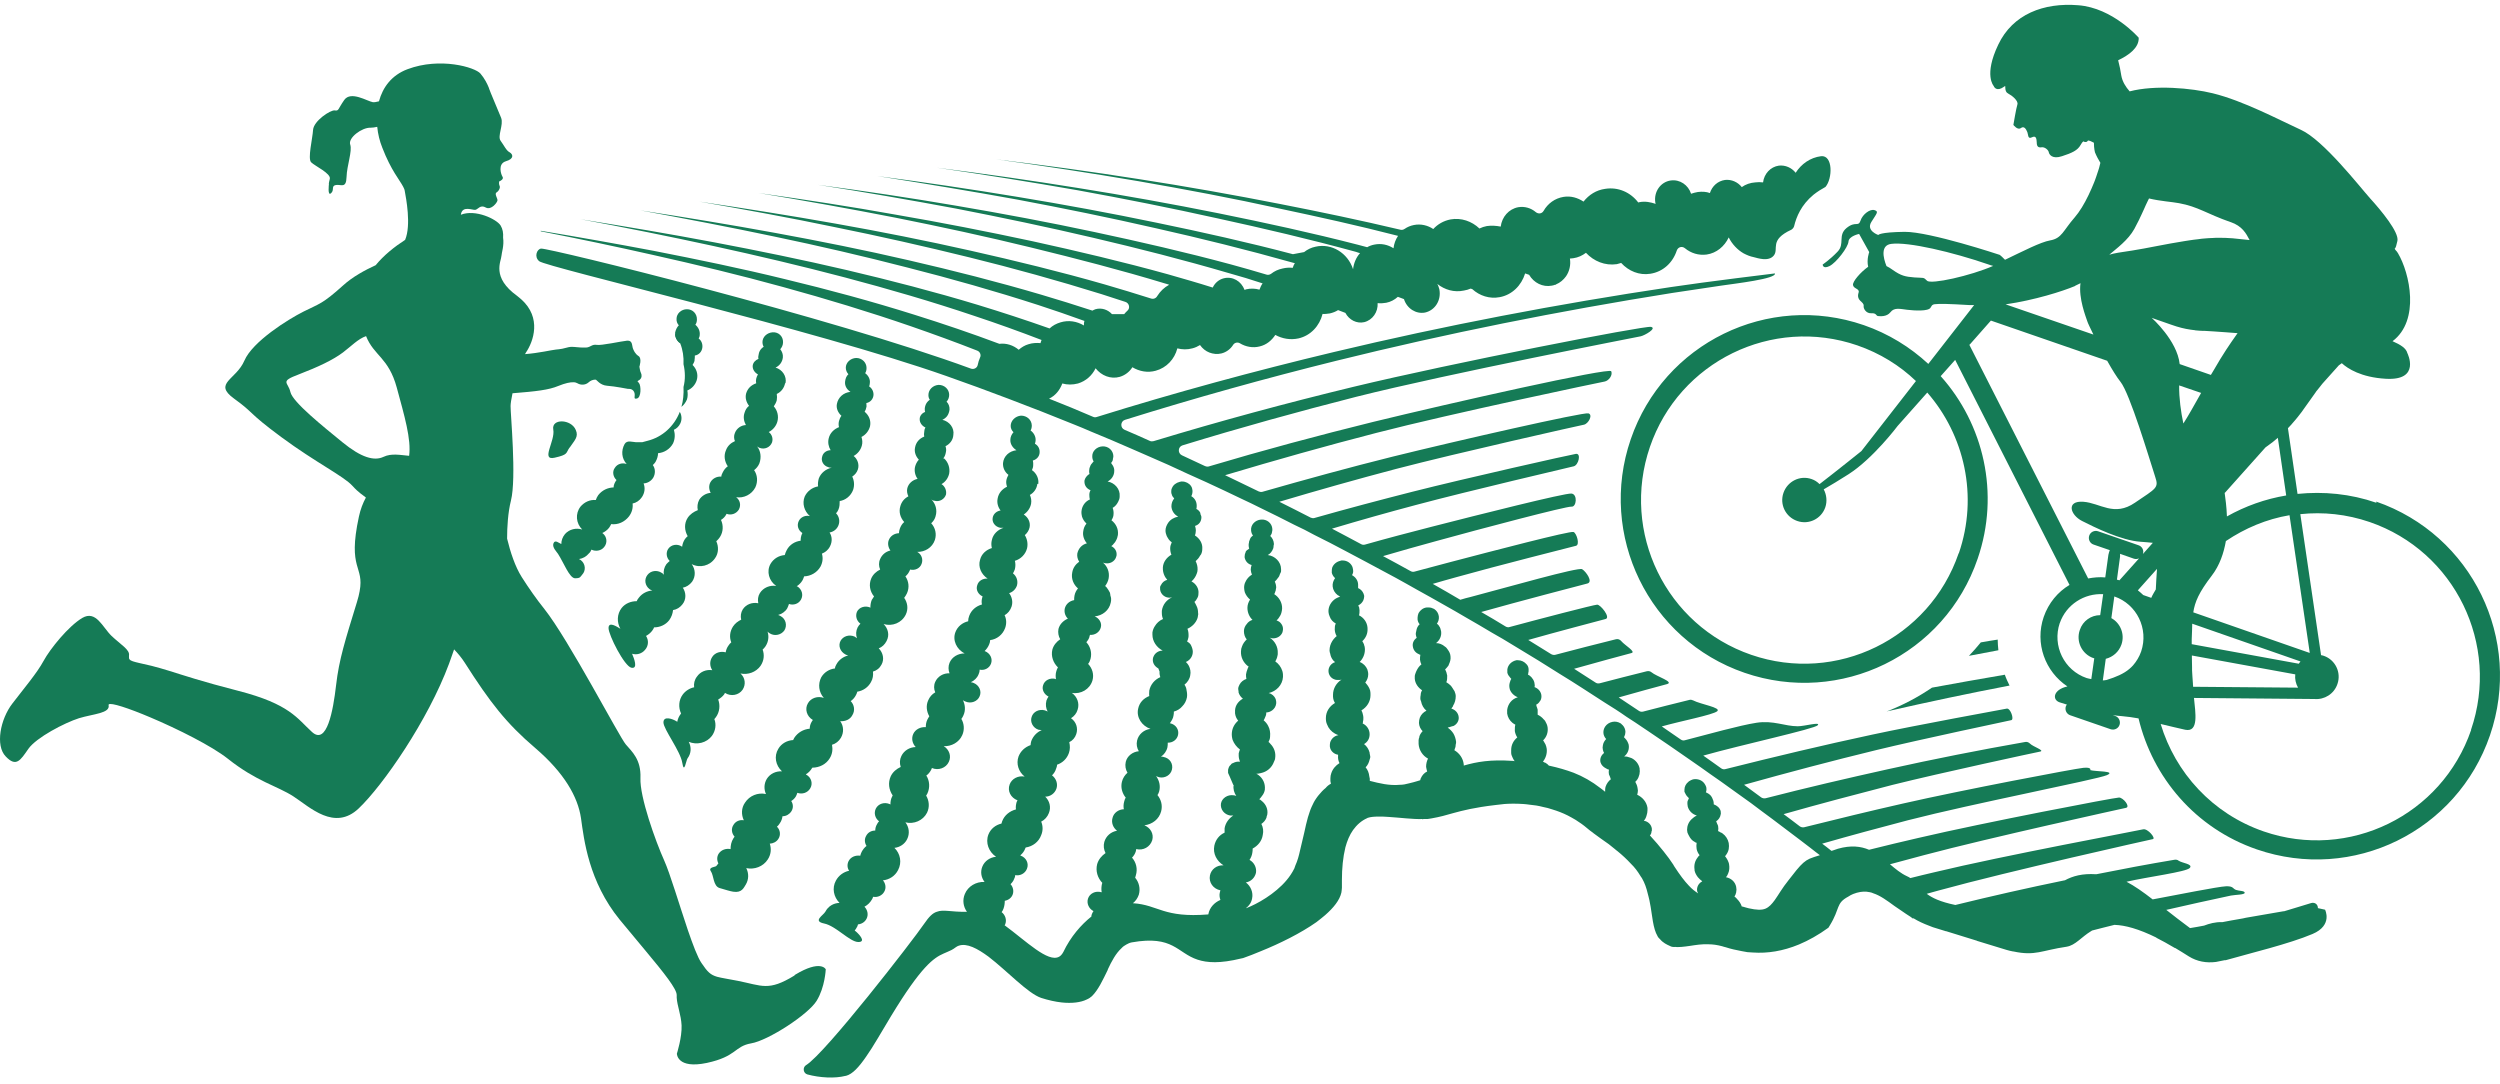
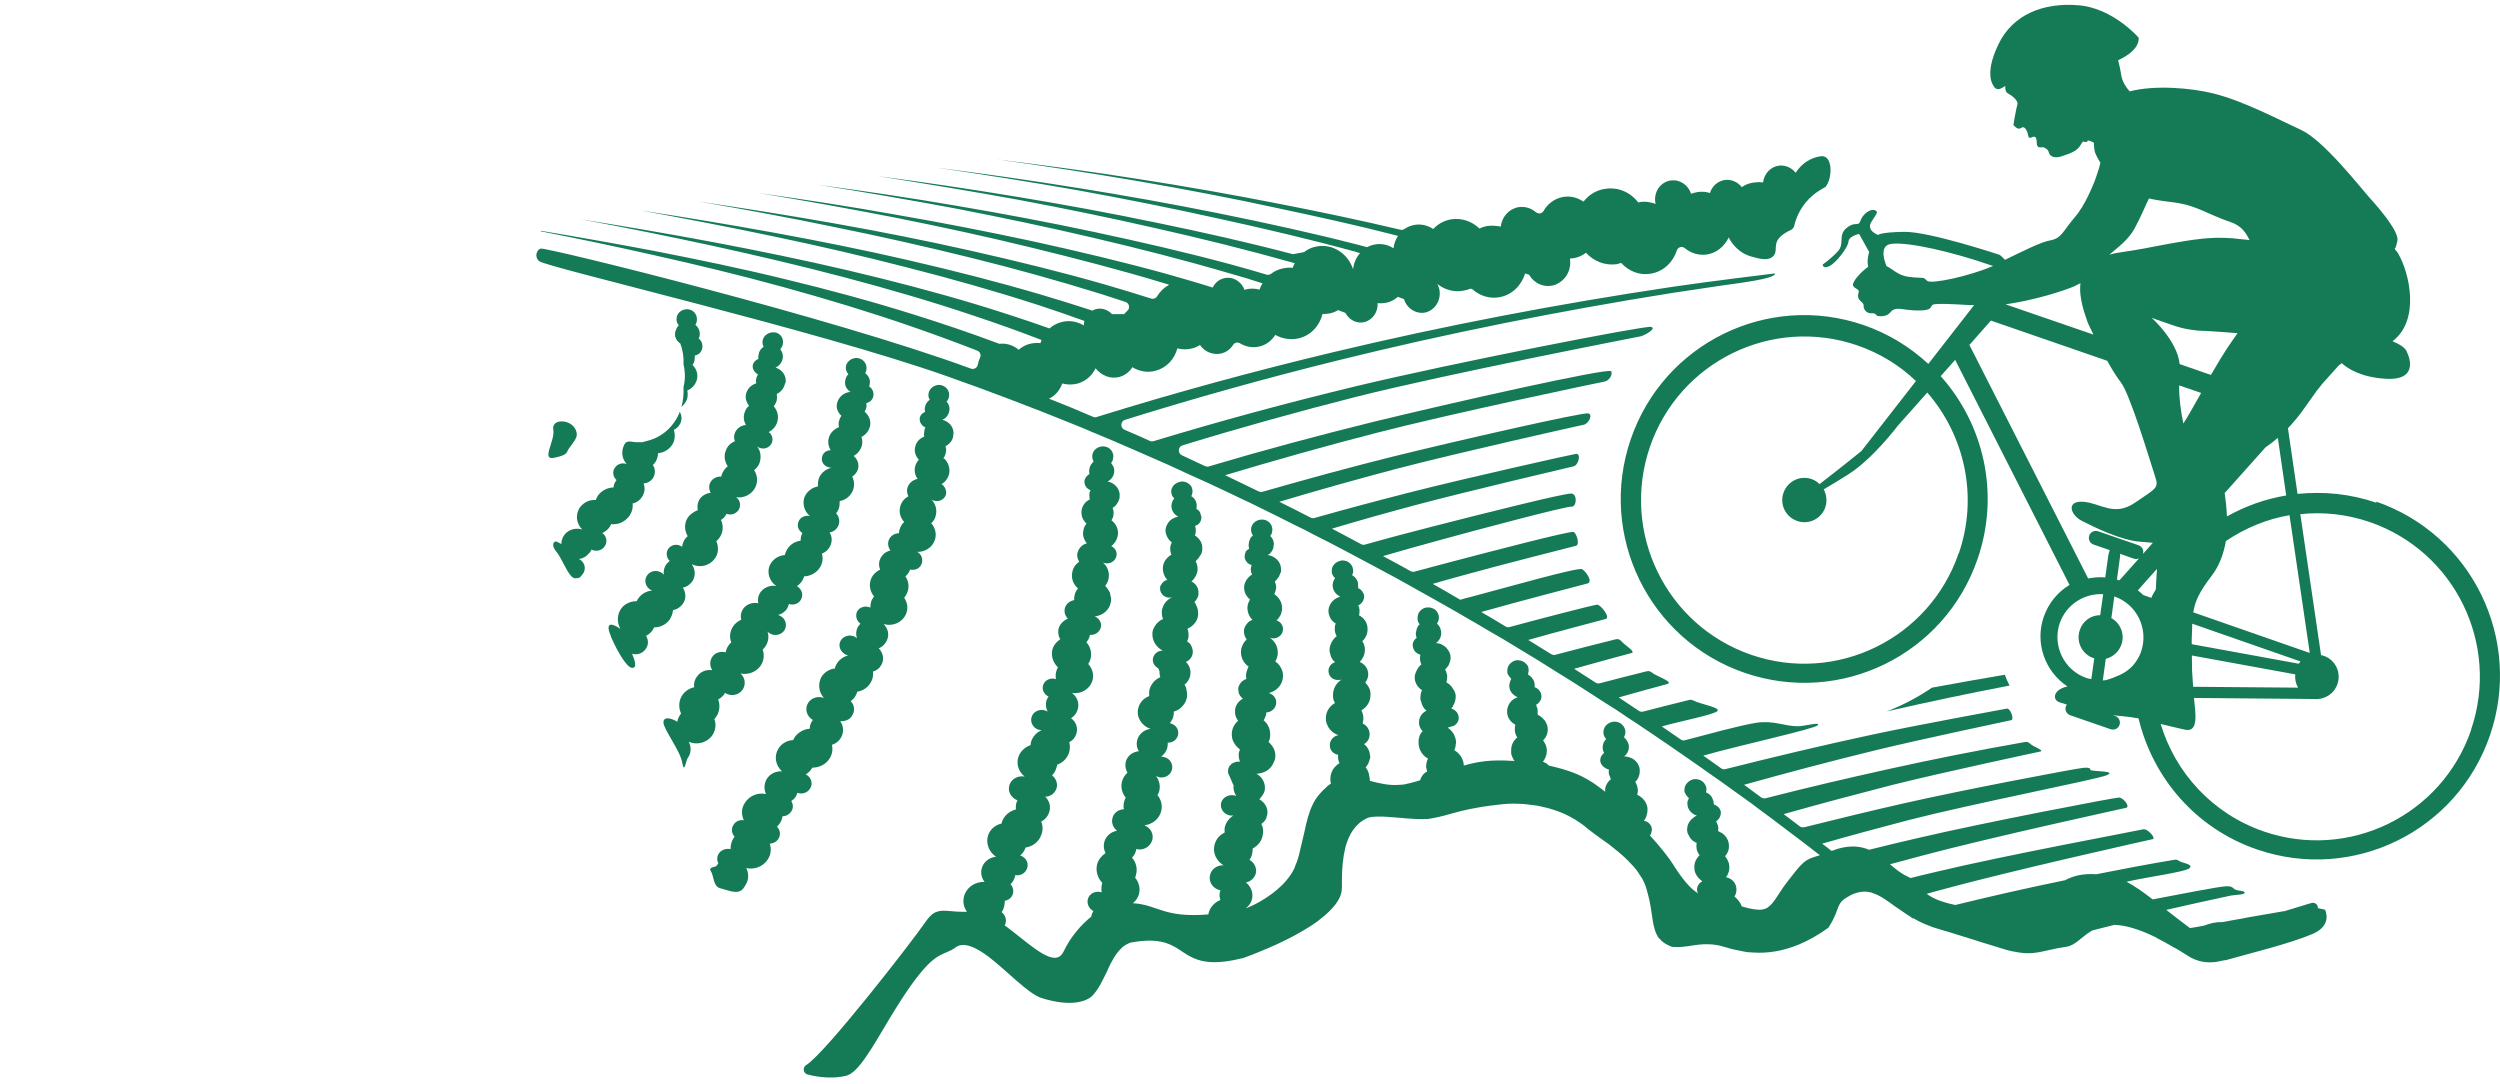
<svg xmlns="http://www.w3.org/2000/svg" width="166" height="72" viewBox="0 0 166 72" fill="none">
  <g id="Group">
    <g id="Group_2">
      <path id="Vector" d="M37.815 29.721C37.56 30.08 37.757 30.185 36.819 30.393C35.882 30.602 36.877 29.28 36.738 28.526C36.599 27.772 37.93 27.818 38.231 28.549C38.44 29.013 38.139 29.245 37.826 29.721H37.815Z" fill="#157B56" />
      <path id="Vector_2" d="M45.141 27.354C45.269 27.563 45.292 27.864 45.176 28.108C45.084 28.305 44.933 28.456 44.748 28.537C44.829 28.827 44.829 29.14 44.69 29.442C44.482 29.825 44.1 30.057 43.695 30.092C43.695 30.266 43.637 30.463 43.544 30.637C43.498 30.73 43.417 30.811 43.347 30.881C43.521 31.113 43.532 31.449 43.37 31.727C43.22 31.959 42.977 32.087 42.734 32.099C42.85 32.4 42.815 32.725 42.618 33.015C42.468 33.235 42.248 33.386 42.005 33.433C42.039 33.734 41.958 34.036 41.762 34.291C41.472 34.662 41.032 34.859 40.581 34.801C40.546 34.883 40.5 34.964 40.442 35.045C40.326 35.196 40.164 35.312 39.991 35.393L40.025 35.416C40.303 35.637 40.349 36.043 40.118 36.321C39.921 36.576 39.551 36.634 39.273 36.495C39.238 36.588 39.18 36.681 39.099 36.75C38.926 36.959 38.694 37.087 38.44 37.122C38.486 37.145 38.544 37.168 38.578 37.203C38.88 37.446 38.914 37.887 38.66 38.154C38.532 38.293 38.555 38.398 38.185 38.398C37.815 38.398 37.421 37.342 37.051 36.774C36.981 36.658 36.645 36.344 36.75 36.078C36.854 35.811 37.097 36.054 37.271 36.124C37.271 35.892 37.352 35.66 37.514 35.463C37.803 35.138 38.254 35.033 38.66 35.161C38.243 34.755 38.185 34.105 38.544 33.641C38.798 33.34 39.169 33.166 39.562 33.201C39.597 33.085 39.655 32.98 39.724 32.876C39.979 32.551 40.349 32.377 40.743 32.365C40.743 32.203 40.812 32.064 40.905 31.913L40.94 31.878C40.708 31.669 40.639 31.31 40.824 31.066C40.986 30.799 41.322 30.706 41.611 30.811C41.276 30.451 41.229 29.929 41.472 29.488C41.634 29.198 42.016 29.361 42.213 29.361H42.653L43 29.268C43.972 29.024 44.76 28.317 45.141 27.342V27.354Z" fill="#157B56" />
      <path id="Vector_3" d="M46.125 23.92C46.102 24.036 46.044 24.141 45.986 24.234C46.241 24.477 46.38 24.86 46.264 25.243C46.16 25.568 45.928 25.811 45.639 25.927C45.674 26.113 45.674 26.333 45.616 26.519C45.535 26.716 45.408 26.89 45.246 27.018C45.361 26.623 45.408 26.171 45.385 25.695C45.512 25.208 45.5 24.686 45.385 24.187C45.408 23.7 45.338 23.224 45.165 22.795C44.956 22.644 44.817 22.401 44.829 22.134V22.076C44.875 21.89 44.945 21.728 45.072 21.6C44.968 21.484 44.91 21.333 44.922 21.171C44.922 20.823 45.234 20.533 45.616 20.533C45.998 20.533 46.287 20.835 46.276 21.217C46.276 21.357 46.241 21.461 46.172 21.565C46.357 21.716 46.496 21.971 46.461 22.25C46.461 22.331 46.426 22.401 46.392 22.482C46.565 22.598 46.669 22.841 46.635 23.085C46.6 23.363 46.392 23.572 46.137 23.607C46.137 23.712 46.137 23.816 46.114 23.932L46.125 23.92Z" fill="#157B56" />
      <path id="Vector_4" d="M52.133 25.428C52.075 25.765 51.855 26.032 51.577 26.159C51.6 26.287 51.6 26.438 51.577 26.577C51.542 26.716 51.461 26.867 51.38 26.983C51.612 27.238 51.727 27.633 51.612 28.015C51.519 28.317 51.311 28.549 51.045 28.688C51.253 28.839 51.346 29.117 51.264 29.373C51.137 29.709 50.767 29.86 50.454 29.744C50.373 29.721 50.315 29.674 50.269 29.639C50.512 29.941 50.57 30.37 50.42 30.776C50.339 30.962 50.223 31.101 50.072 31.217C50.292 31.53 50.339 31.971 50.153 32.366C49.91 32.841 49.378 33.096 48.88 33.015C49.135 33.201 49.216 33.537 49.065 33.827C48.892 34.117 48.544 34.233 48.243 34.117L48.22 34.164C48.139 34.315 48.024 34.431 47.873 34.523C48.035 34.871 48.035 35.3 47.804 35.66C47.734 35.765 47.653 35.857 47.561 35.939C47.723 36.287 47.723 36.727 47.48 37.064C47.132 37.574 46.472 37.737 45.928 37.458C46.183 37.806 46.206 38.27 45.952 38.63C45.79 38.839 45.57 38.978 45.338 39.024C45.558 39.338 45.581 39.802 45.315 40.126C45.153 40.335 44.933 40.474 44.69 40.509C44.667 40.741 44.586 40.973 44.435 41.182C44.192 41.495 43.81 41.658 43.428 41.658C43.405 41.739 43.347 41.82 43.289 41.901C43.174 42.041 43.046 42.145 42.896 42.226C43.081 42.505 43.07 42.887 42.827 43.154C42.618 43.409 42.271 43.502 41.97 43.409C42.097 43.711 42.387 44.43 41.924 44.337C41.461 44.245 40.407 42.168 40.407 41.704C40.407 41.24 40.963 41.611 41.194 41.751C40.951 41.321 40.963 40.776 41.276 40.37C41.519 40.068 41.889 39.918 42.282 39.918C42.306 39.836 42.364 39.755 42.421 39.686C42.641 39.396 42.977 39.233 43.313 39.21C43.243 39.187 43.174 39.152 43.127 39.117C42.827 38.885 42.757 38.479 42.989 38.178C43.209 37.888 43.625 37.83 43.938 38.038C43.995 38.062 44.042 38.12 44.077 38.166C44.042 37.922 44.1 37.667 44.25 37.458C44.32 37.377 44.389 37.319 44.47 37.249C44.25 37.041 44.204 36.693 44.366 36.449C44.563 36.159 44.968 36.089 45.269 36.287L45.292 36.31C45.315 36.124 45.373 35.962 45.477 35.799C45.535 35.718 45.593 35.66 45.662 35.602C45.442 35.219 45.419 34.755 45.662 34.384C45.824 34.141 46.067 33.978 46.334 33.874C46.287 33.653 46.31 33.41 46.426 33.189C46.588 32.922 46.889 32.748 47.19 32.725C47.074 32.516 47.051 32.25 47.167 32.029C47.306 31.774 47.595 31.623 47.896 31.646C47.896 31.553 47.943 31.461 47.989 31.368C48.07 31.206 48.174 31.066 48.325 30.962C48.105 30.637 48.047 30.243 48.209 29.883C48.313 29.605 48.533 29.407 48.799 29.291C48.73 29.129 48.718 28.932 48.799 28.746C48.915 28.445 49.204 28.236 49.528 28.224C49.389 27.969 49.343 27.679 49.436 27.412C49.494 27.215 49.586 27.064 49.737 26.948C49.551 26.704 49.47 26.426 49.54 26.136C49.633 25.811 49.864 25.568 50.211 25.452C50.188 25.347 50.188 25.254 50.211 25.15C50.234 25.046 50.269 24.964 50.327 24.86C50.107 24.744 49.957 24.512 49.98 24.28C50.003 24.071 50.165 23.909 50.362 23.828C50.339 23.746 50.339 23.677 50.362 23.607C50.385 23.363 50.501 23.155 50.709 23.027C50.651 22.934 50.628 22.818 50.628 22.714C50.628 22.366 50.94 22.087 51.311 22.064C51.704 22.041 52.005 22.343 51.994 22.726C51.994 22.911 51.913 23.073 51.809 23.189C51.924 23.329 52.005 23.538 51.982 23.735C51.947 24.048 51.751 24.292 51.496 24.408C51.936 24.535 52.26 24.976 52.156 25.463L52.133 25.428Z" fill="#157B56" />
      <path id="Vector_5" d="M57.515 27.029C57.515 27.145 57.469 27.25 57.411 27.342C57.688 27.563 57.851 27.922 57.77 28.305C57.688 28.618 57.48 28.874 57.202 29.013C57.26 29.198 57.283 29.396 57.225 29.593C57.145 29.894 56.936 30.138 56.681 30.277C56.936 30.474 57.075 30.846 56.959 31.182C56.89 31.379 56.763 31.53 56.589 31.646C56.716 31.901 56.751 32.215 56.647 32.528C56.496 32.934 56.138 33.212 55.755 33.27C55.755 33.444 55.755 33.641 55.675 33.827C55.64 33.92 55.582 34.013 55.513 34.082C55.721 34.291 55.79 34.616 55.663 34.906C55.559 35.15 55.339 35.312 55.084 35.358C55.258 35.625 55.269 35.962 55.119 36.263C55.003 36.507 54.806 36.669 54.575 36.762C54.656 37.04 54.633 37.33 54.482 37.62C54.251 38.026 53.822 38.258 53.394 38.27C53.371 38.351 53.325 38.456 53.29 38.525C53.197 38.688 53.059 38.827 52.897 38.931H52.931C53.244 39.117 53.36 39.5 53.186 39.813C53.024 40.103 52.677 40.207 52.387 40.103C52.364 40.196 52.318 40.289 52.272 40.393C52.133 40.625 51.913 40.764 51.67 40.834C51.739 40.857 51.785 40.88 51.843 40.915C52.179 41.101 52.283 41.53 52.086 41.855C51.878 42.156 51.45 42.261 51.126 42.063C51.068 42.04 51.01 41.982 50.964 41.936C51.068 42.249 51.033 42.609 50.825 42.922C50.767 43.003 50.709 43.073 50.639 43.131C50.767 43.479 50.732 43.873 50.501 44.21C50.2 44.639 49.656 44.824 49.169 44.72C49.482 44.998 49.54 45.451 49.308 45.799C49.054 46.17 48.521 46.263 48.139 46.008L48.081 46.112C47.977 46.251 47.838 46.356 47.688 46.449C47.827 46.82 47.792 47.272 47.537 47.62L47.433 47.748C47.572 48.107 47.514 48.525 47.271 48.861C46.924 49.325 46.276 49.488 45.732 49.256C45.917 49.604 45.905 50.022 45.651 50.358C45.558 50.486 45.431 51.437 45.303 50.648C45.176 49.859 44.053 48.421 44.053 47.968C44.053 47.516 44.655 47.724 44.945 47.91L44.968 47.933C45.002 47.748 45.072 47.574 45.199 47.411L45.222 47.377C45.037 46.971 45.06 46.483 45.338 46.112C45.523 45.868 45.801 45.694 46.091 45.636C46.056 45.393 46.114 45.138 46.276 44.929C46.507 44.592 46.901 44.442 47.294 44.5C47.121 44.233 47.109 43.896 47.294 43.618C47.48 43.328 47.861 43.224 48.186 43.316C48.209 43.166 48.267 43.003 48.371 42.864C48.417 42.783 48.487 42.713 48.556 42.655C48.417 42.307 48.463 41.924 48.672 41.599C48.811 41.391 48.996 41.251 49.216 41.147C49.158 40.915 49.193 40.671 49.32 40.463C49.54 40.126 49.945 39.975 50.35 40.056C50.304 39.825 50.327 39.593 50.454 39.384C50.686 39.013 51.126 38.839 51.542 38.908C51.056 38.572 50.883 37.945 51.16 37.446C51.369 37.087 51.716 36.89 52.109 36.855C52.133 36.75 52.179 36.646 52.237 36.53C52.422 36.17 52.781 35.95 53.163 35.904C53.163 35.741 53.186 35.59 53.255 35.44L53.279 35.393C53.001 35.219 52.897 34.894 53.035 34.604C53.163 34.326 53.487 34.198 53.776 34.268C53.394 33.943 53.255 33.421 53.429 32.98C53.591 32.621 53.927 32.365 54.32 32.296C54.297 32.133 54.32 31.948 54.367 31.774C54.505 31.402 54.83 31.147 55.223 31.055C55.142 31.055 55.073 31.055 55.003 31.02C54.667 30.927 54.494 30.602 54.598 30.3C54.656 30.057 54.899 29.894 55.154 29.894C55.015 29.662 54.957 29.384 55.026 29.106C55.107 28.758 55.374 28.491 55.709 28.363C55.675 28.235 55.675 28.096 55.709 27.957C55.744 27.829 55.79 27.713 55.871 27.609C55.64 27.4 55.513 27.11 55.57 26.82C55.651 26.391 55.999 26.066 56.473 26.02C56.23 25.869 56.08 25.614 56.114 25.335C56.138 25.138 56.195 24.976 56.334 24.848C56.23 24.732 56.161 24.581 56.161 24.419C56.161 24.071 56.473 23.781 56.855 23.769C57.225 23.769 57.538 24.059 57.538 24.43C57.538 24.558 57.515 24.674 57.446 24.779C57.642 24.918 57.793 25.173 57.758 25.428C57.758 25.509 57.735 25.591 57.712 25.66C57.897 25.776 58.013 25.997 58.001 26.229C57.978 26.507 57.781 26.716 57.526 26.762C57.526 26.867 57.55 26.971 57.526 27.087L57.515 27.029Z" fill="#157B56" />
      <path id="Vector_6" d="M62.689 30.44C62.955 30.683 63.094 31.066 63.025 31.449C62.955 31.751 62.77 32.006 62.515 32.145C62.735 32.284 62.862 32.551 62.816 32.83C62.724 33.143 62.376 33.352 62.041 33.247C61.971 33.247 61.902 33.212 61.844 33.166C62.122 33.444 62.249 33.862 62.122 34.28C62.075 34.465 61.971 34.616 61.832 34.744C62.11 35.045 62.203 35.463 62.075 35.857C61.902 36.368 61.404 36.658 60.906 36.646C61.184 36.797 61.311 37.133 61.196 37.435C61.092 37.736 60.756 37.899 60.432 37.818L60.409 37.876C60.339 38.038 60.247 38.166 60.119 38.27C60.339 38.595 60.397 39.001 60.223 39.395C60.166 39.511 60.108 39.604 60.038 39.697C60.258 40.01 60.328 40.428 60.142 40.811C59.876 41.356 59.251 41.611 58.672 41.437C58.973 41.739 59.078 42.168 58.869 42.562C58.753 42.794 58.568 42.968 58.348 43.05C58.638 43.34 58.73 43.781 58.533 44.129C58.406 44.372 58.209 44.523 57.966 44.593C57.989 44.825 57.966 45.068 57.827 45.3C57.642 45.637 57.307 45.869 56.925 45.927C56.901 46.019 56.867 46.101 56.82 46.182C56.739 46.333 56.624 46.46 56.485 46.553C56.728 46.797 56.786 47.179 56.6 47.481C56.45 47.783 56.114 47.91 55.79 47.887C56.022 48.2 56.045 48.63 55.837 48.989C55.698 49.221 55.489 49.384 55.246 49.453C55.304 49.755 55.269 50.068 55.096 50.346C54.853 50.752 54.401 50.973 53.938 50.973L53.915 51.008C53.811 51.182 53.672 51.321 53.51 51.414L53.533 51.437C53.88 51.623 53.996 52.052 53.788 52.365C53.614 52.643 53.267 52.759 52.943 52.643C52.92 52.724 52.885 52.806 52.85 52.875C52.769 53.014 52.665 53.107 52.538 53.189C52.677 53.397 52.688 53.664 52.538 53.885C52.399 54.082 52.191 54.198 51.959 54.198C51.936 54.36 51.878 54.534 51.774 54.673C51.727 54.755 51.67 54.824 51.589 54.894C51.809 55.103 51.855 55.451 51.681 55.706C51.554 55.903 51.334 56.008 51.114 56.019C51.23 56.367 51.195 56.75 50.975 57.075C50.674 57.539 50.096 57.759 49.551 57.643C49.725 57.98 49.725 58.386 49.528 58.722C49.389 58.931 49.274 59.302 48.683 59.209C48.475 59.175 48.209 59.093 47.781 58.966C47.352 58.838 47.398 58.13 47.202 57.852C47.005 57.574 47.503 57.574 47.561 57.504L47.7 57.33C47.595 57.121 47.595 56.877 47.723 56.68C47.896 56.425 48.209 56.321 48.51 56.379C48.51 56.135 48.556 55.892 48.695 55.671L48.776 55.555C48.579 55.335 48.533 55.022 48.706 54.766C48.845 54.534 49.112 54.418 49.389 54.465C49.216 54.093 49.216 53.653 49.47 53.293C49.771 52.829 50.327 52.608 50.859 52.724C50.721 52.411 50.721 52.04 50.917 51.715C51.137 51.367 51.531 51.193 51.924 51.217C51.496 50.822 51.38 50.207 51.681 49.72C51.89 49.36 52.272 49.163 52.665 49.14L52.734 49.001C52.966 48.641 53.348 48.421 53.765 48.386C53.765 48.224 53.811 48.061 53.904 47.91L53.973 47.806C53.568 47.574 53.417 47.075 53.649 46.692C53.846 46.344 54.309 46.193 54.702 46.344C54.367 45.961 54.297 45.428 54.529 44.975C54.725 44.639 55.061 44.43 55.443 44.384C55.443 44.291 55.489 44.198 55.536 44.117C55.698 43.815 55.999 43.595 56.323 43.525C56.253 43.502 56.184 43.49 56.138 43.456C55.79 43.27 55.64 42.876 55.813 42.551C55.987 42.238 56.392 42.11 56.751 42.272C56.809 42.307 56.855 42.342 56.901 42.377C56.82 42.133 56.832 41.89 56.948 41.657C56.994 41.565 57.063 41.483 57.133 41.414C56.878 41.228 56.786 40.904 56.901 40.625C57.04 40.324 57.434 40.196 57.77 40.335L57.793 40.358C57.793 40.184 57.816 39.999 57.885 39.836C57.932 39.755 57.978 39.685 58.036 39.604C57.758 39.268 57.677 38.815 57.851 38.409C57.966 38.143 58.186 37.945 58.441 37.818C58.348 37.597 58.337 37.354 58.441 37.122C58.568 36.82 58.823 36.623 59.124 36.553C58.985 36.368 58.927 36.101 59.008 35.88C59.112 35.59 59.379 35.416 59.691 35.405C59.691 35.3 59.714 35.208 59.749 35.103C59.807 34.941 59.899 34.778 60.038 34.662C59.772 34.361 59.668 33.978 59.784 33.607C59.865 33.317 60.05 33.096 60.316 32.957C60.235 32.783 60.2 32.597 60.247 32.412C60.328 32.099 60.594 31.867 60.929 31.797C60.767 31.577 60.698 31.287 60.756 31.008C60.802 30.823 60.883 30.66 61.011 30.521C60.814 30.312 60.698 30.022 60.756 29.732C60.814 29.372 61.045 29.117 61.369 28.99C61.346 28.885 61.346 28.781 61.369 28.677C61.369 28.584 61.392 28.479 61.45 28.387C61.219 28.282 61.057 28.062 61.068 27.818C61.068 27.609 61.23 27.424 61.427 27.354C61.404 27.284 61.404 27.215 61.404 27.134C61.404 27.076 61.427 26.994 61.439 26.948C61.485 26.786 61.589 26.646 61.74 26.542C61.67 26.449 61.647 26.345 61.647 26.229C61.647 25.869 61.948 25.579 62.33 25.556C62.712 25.556 63.025 25.846 63.025 26.217C63.025 26.38 62.967 26.554 62.851 26.67C62.99 26.809 63.059 26.994 63.048 27.203C63.025 27.366 62.978 27.505 62.886 27.632C62.805 27.737 62.7 27.818 62.573 27.876C63.036 27.98 63.383 28.41 63.302 28.885C63.279 29.233 63.059 29.488 62.781 29.628C62.828 29.767 62.839 29.895 62.805 30.034C62.781 30.185 62.724 30.335 62.631 30.44H62.689Z" fill="#157B56" />
-       <path id="Vector_7" d="M132.647 42.469C132.647 42.713 132.67 42.945 132.693 43.177C132.045 43.305 131.385 43.421 130.737 43.548C131.015 43.258 131.27 42.968 131.524 42.655C131.895 42.586 132.277 42.528 132.647 42.469Z" fill="#157B56" />
      <path id="Vector_8" d="M128.283 45.66C129.892 45.358 131.513 45.08 133.122 44.801C133.203 45.045 133.318 45.289 133.434 45.521C130.702 46.043 127.982 46.623 125.274 47.238C126.339 46.832 127.346 46.298 128.283 45.66Z" fill="#157B56" />
      <path id="Vector_9" d="M154.384 60.404C154.384 60.404 154.917 61.437 153.551 62.017C151.988 62.678 149.407 63.293 147.787 63.757C147.764 63.757 147.74 63.757 147.717 63.757C147.521 63.791 147.324 63.838 147.139 63.873C146.502 63.954 145.889 63.849 145.333 63.502C145.02 63.304 144.708 63.107 144.43 62.945H144.407C143.956 62.678 143.539 62.446 143.168 62.26C143.168 62.26 143.176 62.26 143.192 62.26C141.988 61.669 141.108 61.437 140.425 61.413C140.402 61.413 140.402 61.413 140.39 61.413C139.904 61.529 139.43 61.657 138.967 61.773C138.932 61.773 138.897 61.796 138.863 61.819C138.203 62.214 137.809 62.771 137.219 62.863C135.552 63.107 135.147 63.49 133.689 63.177H133.666C133.399 63.13 133.11 63.038 132.774 62.933L131.258 62.469H131.281L129.221 61.831H129.198L128.596 61.645C128.422 61.599 128.26 61.541 128.098 61.471C127.728 61.332 127.369 61.17 127.056 60.973C127.056 60.973 127.033 60.972 127.022 60.996C126.964 60.949 126.906 60.903 126.848 60.868C126.454 60.624 126.119 60.369 125.795 60.16C125.274 59.778 124.846 59.465 124.383 59.314C124.244 59.244 124.093 59.233 123.943 59.209C123.676 59.186 123.376 59.233 123.051 59.36C122.924 59.418 122.82 59.465 122.727 59.534C121.882 59.986 122.206 60.3 121.5 61.448C121.477 61.495 121.443 61.553 121.408 61.599C120.736 62.086 120.088 62.446 119.452 62.713C118.387 63.154 117.357 63.316 116.384 63.246C116.257 63.246 116.141 63.223 116.026 63.223C115.898 63.2 115.782 63.177 115.644 63.154C115.285 63.084 114.938 63.014 114.59 62.898C114.509 62.875 114.428 62.863 114.347 62.829C114.035 62.747 113.734 62.701 113.456 62.701C113.005 62.678 112.599 62.748 112.217 62.806C112.032 62.829 111.835 62.864 111.65 62.875C111.511 62.875 111.372 62.898 111.245 62.875C111.245 62.875 111.106 62.898 110.967 62.852C110.828 62.794 110.551 62.655 110.551 62.643C110.446 62.573 110.331 62.492 110.238 62.376C110.215 62.353 110.18 62.318 110.157 62.295C110.157 62.272 110.134 62.272 110.111 62.249C110.088 62.225 110.076 62.179 110.053 62.144C109.914 61.912 109.821 61.576 109.752 61.181C109.729 61.019 109.694 60.845 109.671 60.659C109.625 60.369 109.59 60.079 109.521 59.778C109.497 59.627 109.439 59.476 109.405 59.314C109.324 58.966 109.208 58.629 109.034 58.328C109.011 58.293 108.988 58.246 108.953 58.212C108.953 58.188 108.93 58.177 108.919 58.154C108.745 57.864 108.537 57.585 108.294 57.353C108.016 57.051 107.715 56.773 107.402 56.518C107.344 56.471 107.287 56.437 107.229 56.379C107.09 56.274 106.962 56.158 106.824 56.054C106.453 55.787 106.106 55.555 105.805 55.323C105.805 55.323 105.797 55.315 105.782 55.3C105.631 55.196 105.481 55.079 105.377 54.987C105.134 54.778 104.879 54.604 104.624 54.441C104.451 54.337 104.277 54.244 104.103 54.151C103.756 53.977 103.421 53.85 103.073 53.745C102.865 53.676 102.668 53.618 102.46 53.583C102.159 53.502 101.846 53.455 101.569 53.432C101.43 53.409 101.279 53.397 101.152 53.386C100.643 53.351 100.203 53.362 99.89 53.386C99.67 53.409 99.485 53.432 99.288 53.455C97.899 53.618 97.135 53.815 96.499 53.989C96.024 54.128 95.608 54.244 95.075 54.337C94.983 54.36 94.901 54.36 94.786 54.383H94.705C94.647 54.383 94.589 54.383 94.52 54.383C94.473 54.407 94.439 54.407 94.439 54.383C93.825 54.407 92.969 54.291 92.205 54.244C91.962 54.221 91.742 54.221 91.522 54.221C91.244 54.221 91.001 54.244 90.827 54.302C90.827 54.302 90.804 54.302 90.781 54.325C90.387 54.499 90.086 54.778 89.843 55.114C89.612 55.439 89.45 55.834 89.334 56.263C89.172 56.924 89.103 57.666 89.103 58.432C89.103 58.594 89.103 58.78 89.103 58.943C89.103 59.047 89.079 59.163 89.068 59.267C88.952 59.778 88.547 60.276 87.991 60.764C87.818 60.914 87.621 61.065 87.413 61.228C86.359 61.97 84.97 62.655 83.732 63.154C83.315 63.328 82.91 63.49 82.54 63.617C82.505 63.617 82.459 63.641 82.424 63.641C81 63.989 80.155 63.931 79.519 63.722C78.153 63.27 77.91 62.086 75.155 62.573C75.016 62.597 74.9 62.655 74.796 62.713C74.669 62.782 74.565 62.852 74.472 62.956C74.09 63.304 73.812 63.826 73.558 64.371V64.395C73.234 65.056 72.921 65.74 72.504 66.146C72.412 66.228 72.296 66.309 72.157 66.367C71.763 66.564 71.173 66.634 70.502 66.564C70.074 66.518 69.611 66.413 69.136 66.262C68.245 65.961 66.879 64.476 65.64 63.525C64.9 62.98 64.205 62.608 63.661 62.794C63.592 62.817 63.522 62.852 63.464 62.898C63.268 63.049 63.094 63.13 62.92 63.2C62.839 63.235 62.735 63.281 62.654 63.316C61.994 63.606 61.172 64.163 59.158 67.481C58.51 68.548 57.989 69.487 57.503 70.172C57.029 70.856 56.612 71.32 56.172 71.436H56.149C55.431 71.622 54.436 71.564 53.614 71.344C53.325 71.262 53.279 70.868 53.533 70.717C54.795 69.951 60.629 62.423 61.369 61.332C61.693 60.856 61.937 60.624 62.203 60.543C62.642 60.369 63.152 60.566 64.205 60.543C63.962 60.207 63.893 59.766 64.066 59.36C64.275 58.85 64.807 58.536 65.374 58.56C65.154 58.27 65.085 57.898 65.224 57.55C65.374 57.167 65.745 56.924 66.138 56.889C65.652 56.564 65.421 55.961 65.629 55.416C65.779 55.033 66.103 54.778 66.497 54.685L66.543 54.534C66.694 54.128 67.052 53.85 67.458 53.745C67.434 53.583 67.458 53.421 67.504 53.258L67.562 53.142C67.11 52.968 66.879 52.516 67.041 52.087C67.18 51.704 67.608 51.483 68.036 51.565C67.631 51.24 67.458 50.718 67.631 50.23C67.77 49.871 68.06 49.604 68.43 49.476C68.43 49.395 68.453 49.302 68.476 49.209C68.604 48.873 68.847 48.618 69.171 48.479C69.101 48.479 69.032 48.456 68.962 48.456C68.592 48.34 68.384 47.945 68.499 47.609C68.604 47.249 69.009 47.063 69.379 47.168C69.448 47.191 69.506 47.214 69.564 47.249C69.448 47.029 69.414 46.785 69.483 46.518C69.518 46.425 69.564 46.333 69.622 46.251C69.333 46.112 69.159 45.787 69.263 45.497C69.356 45.172 69.726 44.987 70.085 45.08L70.12 45.103C70.085 44.917 70.085 44.743 70.143 44.558C70.166 44.477 70.201 44.384 70.247 44.314C69.935 44.013 69.773 43.572 69.877 43.131C69.958 42.841 70.155 42.609 70.398 42.446C70.282 42.249 70.236 42.006 70.282 41.762C70.363 41.449 70.606 41.205 70.907 41.078C70.733 40.904 70.652 40.672 70.699 40.416C70.768 40.115 71.011 39.906 71.324 39.848C71.324 39.743 71.324 39.651 71.347 39.546C71.382 39.361 71.463 39.21 71.578 39.071C71.277 38.815 71.115 38.421 71.196 38.015C71.243 37.713 71.416 37.47 71.659 37.296C71.555 37.145 71.509 36.948 71.532 36.762C71.601 36.426 71.833 36.159 72.169 36.078C71.983 35.857 71.879 35.567 71.925 35.289C71.949 35.103 72.007 34.929 72.134 34.778V34.755C71.995 34.628 71.902 34.477 71.844 34.303C71.821 34.187 71.798 34.082 71.81 33.966V33.943L71.833 33.804C71.902 33.526 72.088 33.282 72.365 33.166C72.342 33.073 72.331 32.969 72.331 32.853C72.331 32.748 72.354 32.656 72.412 32.551C72.169 32.458 72.007 32.249 72.007 31.983C72.007 31.936 72.007 31.89 72.03 31.843C72.053 31.774 72.076 31.727 72.122 31.669C72.145 31.646 72.157 31.623 72.18 31.6C72.227 31.553 72.273 31.507 72.342 31.472C72.319 31.403 72.319 31.333 72.319 31.275C72.319 31.159 72.342 31.055 72.388 30.973C72.388 30.973 72.388 30.973 72.388 30.95C72.423 30.869 72.47 30.799 72.539 30.73C72.539 30.73 72.585 30.66 72.62 30.637C72.562 30.556 72.527 30.44 72.527 30.324C72.504 29.964 72.817 29.663 73.199 29.639C73.592 29.616 73.916 29.906 73.928 30.289C73.928 30.358 73.905 30.428 73.893 30.486C73.893 30.509 73.893 30.533 73.893 30.544C73.87 30.625 73.824 30.683 73.778 30.741C73.801 30.765 73.812 30.811 73.847 30.846C73.916 30.939 73.974 31.055 73.986 31.194C73.986 31.217 73.986 31.24 73.986 31.275C73.986 31.577 73.801 31.843 73.546 31.971C74.009 32.052 74.391 32.47 74.345 32.957V32.98C74.345 33.108 74.298 33.212 74.252 33.305C74.171 33.468 74.067 33.607 73.916 33.7C73.916 33.7 73.893 33.7 73.882 33.723C73.928 33.85 73.951 34.001 73.94 34.129C73.94 34.303 73.87 34.43 73.801 34.546C74.102 34.778 74.275 35.126 74.229 35.521C74.206 35.648 74.171 35.776 74.102 35.892C74.067 35.973 74.021 36.031 73.963 36.089C73.916 36.159 73.859 36.217 73.789 36.263C74.032 36.379 74.183 36.623 74.136 36.901C74.136 36.925 74.136 36.936 74.113 36.959C74.113 36.983 74.09 37.029 74.09 37.041C73.986 37.284 73.708 37.447 73.407 37.4C73.349 37.4 73.28 37.377 73.234 37.354C73.534 37.609 73.685 37.992 73.615 38.398C73.581 38.595 73.488 38.769 73.384 38.908C73.407 38.943 73.442 38.966 73.477 39.001C73.558 39.117 73.639 39.221 73.697 39.349C73.72 39.407 73.72 39.477 73.731 39.546C73.754 39.627 73.778 39.685 73.778 39.755C73.778 39.848 73.778 39.929 73.754 40.01C73.65 40.532 73.199 40.88 72.689 40.927C72.99 41.054 73.176 41.367 73.095 41.657C73.014 41.982 72.701 42.18 72.377 42.156L72.354 42.214C72.331 42.388 72.238 42.516 72.134 42.644C72.4 42.934 72.516 43.34 72.412 43.746C72.377 43.873 72.331 43.989 72.25 44.082C72.527 44.372 72.655 44.778 72.539 45.184C72.365 45.764 71.775 46.112 71.173 46.008C71.52 46.263 71.694 46.692 71.555 47.121C71.486 47.365 71.324 47.562 71.115 47.69C71.451 47.922 71.601 48.34 71.463 48.745C71.382 48.989 71.219 49.175 71 49.279C71.057 49.523 71.057 49.766 70.976 49.998C70.838 50.393 70.537 50.66 70.189 50.776C70.189 50.868 70.155 50.973 70.12 51.054C70.074 51.216 69.981 51.356 69.854 51.483C70.131 51.692 70.259 52.052 70.143 52.377C70.027 52.69 69.738 52.898 69.402 52.898C69.692 53.177 69.807 53.595 69.645 53.989C69.553 54.233 69.368 54.441 69.136 54.557C69.252 54.836 69.263 55.149 69.136 55.451C68.974 55.903 68.569 56.205 68.106 56.274L68.083 56.321C68.013 56.518 67.897 56.669 67.747 56.796L67.782 56.819C68.141 56.947 68.337 57.342 68.187 57.69C68.071 57.991 67.736 58.177 67.411 58.107C67.411 58.188 67.388 58.27 67.342 58.351C67.296 58.49 67.203 58.606 67.099 58.71C67.272 58.896 67.33 59.175 67.238 59.407C67.157 59.627 66.937 59.778 66.717 59.812C66.717 59.986 66.694 60.16 66.636 60.323C66.613 60.404 66.555 60.508 66.508 60.566C66.752 60.752 66.856 61.077 66.752 61.355C66.752 61.379 66.728 61.413 66.705 61.437C68.129 62.481 69.587 63.942 70.328 63.525C70.432 63.467 70.525 63.362 70.606 63.212C71.092 62.191 71.787 61.402 72.47 60.856C72.47 60.81 72.47 60.764 72.493 60.717C72.516 60.636 72.562 60.566 72.608 60.497C72.308 60.346 72.145 59.998 72.238 59.685C72.342 59.325 72.747 59.128 73.129 59.244H73.153C73.118 59.058 73.129 58.873 73.176 58.664L73.199 58.629C72.875 58.293 72.736 57.829 72.852 57.376C72.944 57.063 73.153 56.819 73.407 56.645C73.291 56.413 73.257 56.158 73.326 55.903C73.442 55.509 73.766 55.23 74.171 55.161C73.916 54.963 73.778 54.639 73.87 54.314C73.951 53.966 74.275 53.745 74.623 53.734C74.588 53.56 74.599 53.397 74.646 53.223C74.669 53.142 74.692 53.038 74.75 52.968C74.507 52.666 74.403 52.284 74.495 51.913C74.553 51.669 74.692 51.46 74.865 51.309C74.738 51.1 74.692 50.845 74.75 50.59C74.842 50.196 75.213 49.917 75.618 49.882C75.491 49.674 75.444 49.418 75.502 49.175C75.595 48.757 75.965 48.444 76.393 48.398C75.815 48.2 75.444 47.632 75.572 47.063C75.653 46.657 75.93 46.367 76.312 46.217C76.289 46.101 76.312 45.973 76.312 45.857C76.393 45.451 76.671 45.126 77.042 44.964C77.007 44.859 76.984 44.72 76.995 44.593L76.914 44.384C76.66 44.245 76.509 44.001 76.555 43.722C76.555 43.676 76.579 43.641 76.59 43.606C76.683 43.363 76.926 43.2 77.204 43.2C76.799 42.992 76.521 42.586 76.521 42.145C76.521 42.11 76.521 42.064 76.521 42.029V41.994C76.544 41.843 76.602 41.692 76.683 41.576C76.799 41.379 76.984 41.205 77.204 41.112C77.204 41.112 77.204 41.112 77.227 41.112C77.169 40.973 77.146 40.846 77.146 40.695C77.146 40.66 77.146 40.614 77.146 40.579V40.556C77.204 40.15 77.458 39.825 77.829 39.662C77.748 39.685 77.69 39.685 77.609 39.685C77.261 39.662 77.007 39.361 77.03 39.047C77.03 39.024 77.03 39.013 77.03 38.989C77.03 38.943 77.053 38.897 77.088 38.85C77.169 38.676 77.319 38.549 77.505 38.502C77.319 38.293 77.204 38.015 77.215 37.713C77.215 37.713 77.215 37.713 77.215 37.69V37.667C77.238 37.319 77.47 37.006 77.782 36.832C77.725 36.693 77.701 36.565 77.701 36.403C77.701 36.263 77.748 36.136 77.805 36.008C77.725 35.95 77.655 35.892 77.609 35.822C77.551 35.741 77.516 35.672 77.47 35.59C77.424 35.474 77.389 35.358 77.389 35.231C77.389 35.045 77.458 34.883 77.562 34.72C77.713 34.5 77.944 34.361 78.234 34.303C77.968 34.175 77.794 33.908 77.782 33.618C77.782 33.421 77.852 33.236 77.968 33.096C77.887 33.015 77.829 32.934 77.805 32.83C77.782 32.783 77.771 32.725 77.771 32.667C77.771 32.586 77.771 32.493 77.817 32.412C77.898 32.203 78.095 32.052 78.338 31.994C78.373 31.994 78.407 31.971 78.442 31.971C78.523 31.971 78.604 31.971 78.674 31.994C78.894 32.052 79.079 32.203 79.148 32.4C79.171 32.47 79.171 32.539 79.183 32.597C79.183 32.725 79.16 32.841 79.102 32.946C79.322 33.073 79.461 33.305 79.461 33.572C79.461 33.653 79.461 33.723 79.438 33.792C79.553 33.85 79.634 33.931 79.692 34.036C79.692 34.036 79.715 34.117 79.715 34.152C79.739 34.21 79.773 34.268 79.773 34.338C79.773 34.477 79.739 34.593 79.669 34.697C79.623 34.755 79.588 34.802 79.53 34.836C79.472 34.871 79.414 34.906 79.357 34.918V34.952C79.38 35.034 79.403 35.103 79.403 35.196V35.231C79.403 35.347 79.38 35.463 79.345 35.556C79.646 35.741 79.866 36.078 79.831 36.449C79.831 36.577 79.808 36.693 79.75 36.809C79.727 36.832 79.704 36.878 79.681 36.901C79.611 37.041 79.507 37.157 79.391 37.261C79.472 37.423 79.53 37.62 79.519 37.829C79.519 37.922 79.496 38.015 79.461 38.096C79.391 38.293 79.264 38.479 79.114 38.607C79.414 38.757 79.623 39.082 79.576 39.43C79.576 39.535 79.553 39.627 79.496 39.72C79.449 39.813 79.391 39.906 79.31 39.964C79.368 40.045 79.391 40.126 79.438 40.208C79.519 40.358 79.553 40.521 79.553 40.706C79.553 40.741 79.576 40.788 79.553 40.822C79.553 40.892 79.53 40.962 79.519 41.031C79.414 41.356 79.16 41.611 78.847 41.75C78.917 41.924 78.928 42.11 78.917 42.296C78.894 42.412 78.87 42.504 78.824 42.597C78.894 42.632 78.94 42.678 78.998 42.725C79.067 42.794 79.102 42.876 79.137 42.968C79.183 43.096 79.218 43.224 79.195 43.374C79.16 43.641 78.986 43.85 78.743 43.955C78.824 44.036 78.894 44.117 78.94 44.21C79.032 44.395 79.079 44.616 79.032 44.836C78.998 45.08 78.847 45.312 78.65 45.462C78.697 45.532 78.731 45.602 78.755 45.671C78.778 45.729 78.778 45.787 78.789 45.845C78.824 45.996 78.836 46.159 78.812 46.309C78.766 46.541 78.662 46.739 78.512 46.889C78.373 47.063 78.164 47.191 77.944 47.249C77.944 47.33 77.944 47.423 77.921 47.516C77.898 47.702 77.782 47.876 77.678 48.026H77.701C78.072 48.108 78.303 48.444 78.222 48.803C78.153 49.117 77.863 49.325 77.539 49.314C77.539 49.418 77.539 49.523 77.516 49.627C77.458 49.882 77.296 50.103 77.088 50.242C77.157 50.242 77.215 50.242 77.273 50.265C77.678 50.346 77.91 50.718 77.817 51.1C77.736 51.46 77.354 51.692 76.972 51.611C76.891 51.588 76.833 51.565 76.764 51.53C76.972 51.82 77.065 52.168 76.972 52.539C76.949 52.632 76.903 52.724 76.856 52.794C77.1 53.096 77.204 53.478 77.1 53.873C76.961 54.395 76.521 54.731 75.988 54.801C76.393 54.963 76.625 55.37 76.509 55.787C76.37 56.239 75.907 56.495 75.444 56.379L75.421 56.518C75.375 56.68 75.282 56.831 75.166 56.947C75.444 57.26 75.549 57.701 75.421 58.119L75.375 58.281C75.629 58.583 75.734 59 75.618 59.407C75.537 59.639 75.409 59.824 75.224 59.975H75.248C76.937 60.091 77.238 60.961 80.236 60.717V60.694C80.317 60.265 80.63 59.928 81.035 59.755C80.977 59.592 80.954 59.418 81 59.244L81.035 59.117C80.56 59.024 80.248 58.594 80.34 58.13C80.421 57.713 80.803 57.434 81.243 57.458C80.792 57.179 80.526 56.68 80.63 56.158C80.711 55.764 80.954 55.451 81.313 55.288C81.313 55.195 81.313 55.103 81.313 54.998C81.371 54.639 81.602 54.337 81.891 54.151C81.822 54.151 81.752 54.151 81.683 54.151C81.29 54.082 81.023 53.745 81.07 53.363C81.127 53.003 81.51 52.748 81.903 52.806C81.972 52.806 82.03 52.829 82.088 52.852C81.949 52.643 81.868 52.388 81.915 52.121H81.891L81.648 51.553L81.579 51.402L81.544 51.321V51.228C81.544 51.228 81.544 51.147 81.544 51.112C81.567 51.019 81.591 50.938 81.637 50.868C81.66 50.845 81.695 50.81 81.718 50.787C81.741 50.764 81.764 50.718 81.799 50.694C81.822 50.694 81.845 50.671 81.868 50.671C81.996 50.602 82.146 50.555 82.308 50.578H82.331C82.285 50.439 82.25 50.312 82.25 50.172C82.25 50.126 82.25 50.068 82.25 50.022C82.273 49.94 82.297 49.848 82.331 49.766C82.111 49.604 81.938 49.372 81.845 49.128C81.799 48.966 81.776 48.792 81.799 48.618C81.834 48.316 81.984 48.05 82.216 47.852C82.1 47.713 82.03 47.551 82.007 47.365C82.007 47.365 82.007 47.226 82.007 47.156C82.03 46.82 82.239 46.553 82.528 46.391C82.389 46.286 82.285 46.135 82.239 45.973V45.892C82.239 45.892 82.216 45.787 82.216 45.741C82.216 45.636 82.262 45.544 82.308 45.451C82.401 45.277 82.563 45.149 82.76 45.08C82.736 44.987 82.736 44.883 82.736 44.778C82.76 44.651 82.783 44.546 82.829 44.442C82.852 44.372 82.875 44.314 82.91 44.256C82.91 44.256 82.887 44.233 82.864 44.233C82.563 44.001 82.378 43.641 82.401 43.247C82.401 43.131 82.424 43.026 82.47 42.922C82.528 42.748 82.644 42.586 82.783 42.458C82.655 42.307 82.597 42.11 82.597 41.901C82.597 41.727 82.678 41.553 82.783 41.437C82.875 41.298 83.014 41.205 83.165 41.159C82.956 40.962 82.829 40.672 82.829 40.358C82.829 40.161 82.898 39.975 83.003 39.813C82.841 39.674 82.725 39.511 82.655 39.326C82.632 39.233 82.609 39.129 82.609 39.024C82.609 38.885 82.632 38.769 82.69 38.653C82.771 38.456 82.933 38.27 83.13 38.154C83.084 38.061 83.061 37.945 83.049 37.829C83.049 37.725 83.072 37.62 83.107 37.516C82.864 37.458 82.69 37.261 82.644 37.017V36.971V36.948C82.644 36.843 82.667 36.751 82.713 36.658C82.713 36.658 82.713 36.658 82.713 36.635C82.76 36.553 82.841 36.495 82.922 36.449C82.922 36.449 82.922 36.426 82.945 36.426C82.922 36.356 82.91 36.286 82.91 36.205C82.91 36.147 82.91 36.089 82.933 36.031C82.933 35.996 82.933 35.95 82.956 35.915C82.98 35.857 82.991 35.811 83.014 35.764C83.049 35.683 83.118 35.614 83.199 35.556C83.118 35.463 83.084 35.347 83.072 35.219C83.037 34.86 83.327 34.535 83.732 34.5C84.114 34.465 84.461 34.732 84.484 35.126C84.484 35.208 84.484 35.266 84.461 35.324C84.461 35.416 84.403 35.509 84.345 35.59C84.484 35.718 84.577 35.904 84.588 36.112C84.588 36.112 84.588 36.194 84.565 36.24C84.565 36.298 84.565 36.356 84.542 36.414C84.473 36.6 84.357 36.762 84.183 36.855C84.658 36.913 85.063 37.307 85.063 37.794V37.922C85.063 37.992 85.017 38.05 84.993 38.108C84.97 38.201 84.924 38.305 84.855 38.375C84.797 38.456 84.727 38.549 84.646 38.618C84.704 38.746 84.739 38.873 84.739 39.024C84.739 39.059 84.716 39.094 84.716 39.129C84.716 39.163 84.716 39.21 84.692 39.245C84.669 39.326 84.646 39.384 84.612 39.453C84.924 39.651 85.144 40.01 85.132 40.405C85.132 40.498 85.109 40.59 85.086 40.683C85.051 40.822 84.982 40.927 84.901 41.043C84.866 41.089 84.82 41.147 84.762 41.194C84.831 41.217 84.889 41.252 84.947 41.286C85.051 41.367 85.132 41.483 85.167 41.599C85.19 41.657 85.19 41.727 85.19 41.797C85.19 41.855 85.167 41.924 85.156 41.982C85.063 42.226 84.82 42.388 84.531 42.388C84.45 42.388 84.368 42.365 84.311 42.342C84.646 42.562 84.866 42.945 84.843 43.374C84.843 43.432 84.843 43.502 84.82 43.56C84.797 43.699 84.739 43.804 84.681 43.92C84.901 44.071 85.063 44.291 85.144 44.546C85.144 44.569 85.167 44.604 85.167 44.627C85.19 44.709 85.19 44.801 85.19 44.894C85.19 44.917 85.19 44.941 85.19 44.952C85.156 45.486 84.75 45.903 84.241 46.019C84.45 46.066 84.623 46.217 84.704 46.414C84.727 46.495 84.75 46.599 84.739 46.715C84.716 46.913 84.612 47.063 84.473 47.168C84.357 47.249 84.23 47.307 84.079 47.307V47.365C84.079 47.458 84.044 47.551 83.998 47.644C83.975 47.713 83.94 47.771 83.906 47.829C84.033 47.934 84.137 48.061 84.206 48.2C84.322 48.409 84.357 48.653 84.334 48.908C84.334 49.047 84.287 49.151 84.23 49.267C84.287 49.302 84.322 49.349 84.357 49.395C84.6 49.639 84.727 49.975 84.669 50.346C84.669 50.428 84.623 50.509 84.588 50.59C84.45 50.973 84.125 51.251 83.72 51.333C83.628 51.356 83.535 51.379 83.419 51.379C83.477 51.402 83.512 51.425 83.558 51.46C83.859 51.681 84.021 52.029 83.987 52.411V52.434C83.963 52.574 83.906 52.713 83.813 52.829C83.755 52.91 83.686 53.003 83.616 53.072C83.686 53.096 83.743 53.154 83.801 53.2C84.056 53.409 84.206 53.734 84.148 54.082C84.148 54.117 84.125 54.151 84.114 54.186C84.114 54.221 84.091 54.267 84.091 54.302C84.021 54.476 83.906 54.604 83.755 54.708C83.871 54.929 83.906 55.184 83.848 55.439C83.79 55.845 83.523 56.158 83.176 56.344C83.176 56.437 83.176 56.529 83.153 56.634C83.13 56.796 83.061 56.959 82.968 57.098C83.269 57.26 83.454 57.608 83.396 57.956C83.315 58.293 83.061 58.536 82.725 58.594C83.049 58.838 83.222 59.256 83.141 59.65C83.095 59.928 82.945 60.137 82.736 60.3H82.76C82.841 60.265 82.945 60.218 83.061 60.172C83.836 59.824 85.051 59.07 85.7 58.084C85.781 57.956 85.873 57.817 85.943 57.666L86.012 57.469C86.151 57.168 86.244 56.831 86.325 56.46C86.417 56.077 86.51 55.671 86.602 55.288C86.683 54.929 86.753 54.581 86.846 54.267C86.927 54.024 86.996 53.78 87.088 53.583C87.181 53.374 87.274 53.188 87.389 53.026C87.436 52.945 87.494 52.887 87.552 52.806C87.702 52.62 87.853 52.458 88.026 52.319C88.119 52.203 88.234 52.11 88.373 52.04C88.339 51.924 88.327 51.808 88.339 51.692V51.669C88.339 51.553 88.362 51.437 88.397 51.344C88.489 51.054 88.697 50.822 88.941 50.671C88.859 50.509 88.836 50.358 88.848 50.184V50.114C88.605 50.08 88.397 49.906 88.327 49.685C88.304 49.604 88.292 49.523 88.304 49.441C88.304 49.267 88.385 49.128 88.489 49.012C88.593 48.908 88.721 48.838 88.871 48.815C88.79 48.792 88.721 48.745 88.64 48.711C88.397 48.572 88.211 48.363 88.119 48.108C88.049 47.968 88.038 47.818 88.038 47.678C88.038 47.249 88.281 46.889 88.64 46.681C88.64 46.681 88.639 46.657 88.616 46.634C88.535 46.495 88.501 46.321 88.512 46.135C88.512 45.718 88.732 45.346 89.079 45.126C89.022 45.149 88.952 45.149 88.894 45.149H88.859C88.778 45.149 88.697 45.149 88.616 45.114C88.373 45.033 88.211 44.813 88.211 44.546C88.211 44.291 88.385 44.047 88.651 43.966C88.57 43.908 88.512 43.839 88.466 43.769C88.397 43.664 88.35 43.548 88.327 43.409C88.304 43.34 88.281 43.27 88.281 43.189C88.281 42.957 88.35 42.748 88.466 42.562C88.524 42.481 88.582 42.388 88.663 42.319C88.663 42.319 88.732 42.261 88.755 42.238C88.674 42.098 88.639 41.971 88.628 41.808C88.628 41.669 88.628 41.53 88.697 41.402C88.512 41.298 88.362 41.147 88.292 40.938C88.246 40.846 88.223 40.741 88.211 40.637C88.188 40.266 88.397 39.929 88.697 39.743C88.778 39.697 88.883 39.651 88.987 39.616C88.952 39.593 88.917 39.581 88.894 39.558C88.871 39.535 88.836 39.535 88.813 39.511C88.64 39.372 88.512 39.175 88.489 38.943C88.466 38.746 88.535 38.549 88.651 38.386C88.547 38.305 88.466 38.166 88.431 38.038C88.431 38.015 88.431 38.015 88.431 38.003V37.968C88.431 37.876 88.431 37.783 88.454 37.702C88.535 37.47 88.744 37.296 88.998 37.238C89.022 37.238 89.045 37.215 89.068 37.215C89.091 37.215 89.126 37.215 89.149 37.215C89.45 37.215 89.693 37.389 89.797 37.632C89.797 37.632 89.843 37.771 89.843 37.829C89.867 37.968 89.843 38.073 89.774 38.189C90.005 38.317 90.167 38.537 90.179 38.804C90.179 38.897 90.179 38.966 90.179 39.047C90.202 39.071 90.248 39.082 90.283 39.105C90.434 39.198 90.549 39.372 90.584 39.569C90.584 39.674 90.561 39.767 90.526 39.859C90.457 40.01 90.341 40.126 90.191 40.196C90.191 40.219 90.214 40.242 90.214 40.266C90.237 40.289 90.237 40.324 90.249 40.347C90.249 40.405 90.272 40.451 90.272 40.521C90.272 40.637 90.272 40.753 90.237 40.857C90.549 41.008 90.781 41.321 90.804 41.692C90.804 41.692 90.804 41.715 90.804 41.727C90.827 42.064 90.688 42.365 90.457 42.574C90.503 42.644 90.538 42.713 90.573 42.794V42.818C90.607 42.899 90.63 42.992 90.63 43.084C90.63 43.108 90.63 43.108 90.63 43.131C90.63 43.456 90.492 43.746 90.283 43.955C90.526 44.047 90.7 44.233 90.793 44.453C90.816 44.546 90.85 44.639 90.85 44.755V44.778C90.85 44.987 90.769 45.172 90.654 45.323C90.677 45.346 90.7 45.381 90.735 45.416C90.839 45.544 90.931 45.683 90.978 45.857C91.001 45.95 91.001 46.043 91.001 46.159C91.001 46.588 90.758 46.959 90.399 47.168C90.422 47.214 90.445 47.272 90.468 47.33C90.503 47.458 90.538 47.586 90.526 47.725C90.526 47.783 90.526 47.841 90.503 47.899C90.503 47.945 90.503 47.992 90.48 48.038C90.758 48.166 90.943 48.444 90.943 48.757C90.943 49.059 90.793 49.279 90.573 49.407C90.758 49.546 90.885 49.755 90.943 49.975C90.943 49.975 90.943 50.08 90.966 50.126C90.966 50.172 90.989 50.219 90.989 50.265C90.989 50.323 90.954 50.381 90.943 50.439C90.897 50.636 90.816 50.81 90.677 50.95C90.816 51.112 90.897 51.321 90.92 51.541C90.92 51.599 90.954 51.646 90.954 51.704V51.797C90.954 51.797 90.954 51.831 90.954 51.855H90.978C91.568 52.005 92.239 52.179 92.957 52.11C93.142 52.11 93.35 52.075 93.547 52.017C93.756 51.971 93.952 51.913 94.149 51.855C94.195 51.831 94.253 51.831 94.3 51.808C94.3 51.785 94.3 51.773 94.323 51.75C94.323 51.727 94.323 51.692 94.346 51.669C94.427 51.483 94.577 51.309 94.763 51.228C94.74 51.124 94.705 51.031 94.693 50.915C94.693 50.718 94.74 50.532 94.82 50.37C94.462 50.184 94.219 49.801 94.195 49.395C94.195 49.314 94.195 49.233 94.195 49.151C94.195 49.082 94.219 49.012 94.242 48.954C94.242 48.954 94.242 48.931 94.242 48.919C94.276 48.78 94.358 48.664 94.462 48.548C94.323 48.409 94.23 48.224 94.219 48.003C94.219 47.876 94.242 47.76 94.276 47.655C94.358 47.446 94.52 47.284 94.716 47.191C94.531 47.04 94.404 46.82 94.358 46.565C94.334 46.507 94.311 46.46 94.311 46.402C94.311 46.321 94.311 46.217 94.334 46.147C94.334 46.031 94.369 45.927 94.427 45.834C94.161 45.66 93.964 45.381 93.941 45.068C93.941 45.01 93.941 44.964 93.941 44.906C93.941 44.813 93.987 44.72 94.022 44.616C94.103 44.43 94.207 44.245 94.381 44.117C94.334 44.024 94.3 43.92 94.288 43.804C94.288 43.688 94.288 43.572 94.311 43.479C94.288 43.479 94.276 43.456 94.253 43.456C94.23 43.456 94.23 43.456 94.207 43.432C93.999 43.351 93.848 43.166 93.814 42.934C93.767 42.702 93.883 42.481 94.068 42.354C94.045 42.296 94.022 42.214 94.01 42.133C94.01 42.11 94.01 42.075 94.01 42.04C94.01 42.04 94.033 41.924 94.045 41.878C94.068 41.715 94.138 41.565 94.265 41.449C94.184 41.356 94.138 41.252 94.126 41.124C94.126 41.031 94.126 40.938 94.149 40.846C94.172 40.799 94.172 40.753 94.195 40.706C94.3 40.521 94.496 40.358 94.74 40.335C94.774 40.335 94.82 40.335 94.855 40.335C94.994 40.335 95.098 40.37 95.214 40.428C95.237 40.428 95.237 40.451 95.249 40.451C95.399 40.556 95.503 40.706 95.538 40.915C95.561 41.101 95.515 41.263 95.411 41.414C95.469 41.46 95.527 41.507 95.55 41.565C95.631 41.657 95.665 41.797 95.689 41.913C95.735 42.226 95.596 42.516 95.353 42.702C95.561 42.702 95.77 42.783 95.943 42.934C96.024 42.98 96.082 43.061 96.129 43.131C96.233 43.27 96.302 43.409 96.314 43.583C96.337 43.769 96.29 43.931 96.221 44.082C96.198 44.117 96.198 44.163 96.175 44.198C96.105 44.291 96.036 44.372 95.955 44.453C96.024 44.569 96.071 44.709 96.094 44.859C96.094 45.01 96.094 45.172 96.036 45.3C96.152 45.37 96.244 45.439 96.337 45.532C96.383 45.579 96.418 45.648 96.453 45.695C96.499 45.764 96.534 45.834 96.58 45.892C96.615 45.996 96.661 46.101 96.661 46.217C96.661 46.46 96.603 46.669 96.487 46.855C96.487 46.878 96.464 46.924 96.453 46.936C96.453 46.936 96.383 47.017 96.371 47.052C96.626 47.121 96.835 47.342 96.858 47.62C96.881 47.864 96.742 48.084 96.522 48.2C96.429 48.224 96.337 48.247 96.244 48.282C96.198 48.282 96.175 48.305 96.129 48.316C96.279 48.421 96.418 48.56 96.51 48.711C96.603 48.873 96.661 49.059 96.684 49.256C96.684 49.314 96.684 49.372 96.661 49.43C96.661 49.546 96.638 49.65 96.591 49.743C96.591 49.743 96.591 49.79 96.568 49.813C96.904 50.01 97.147 50.346 97.193 50.752C97.193 50.776 97.193 50.799 97.193 50.834C98.073 50.578 98.976 50.428 100.388 50.52C100.457 50.52 100.515 50.52 100.573 50.544C100.515 50.462 100.457 50.37 100.423 50.277C100.376 50.184 100.342 50.091 100.342 49.975C100.342 49.917 100.342 49.859 100.342 49.801C100.342 49.465 100.492 49.175 100.747 48.966C100.666 48.838 100.608 48.699 100.585 48.548C100.585 48.525 100.585 48.49 100.585 48.467C100.585 48.351 100.585 48.235 100.619 48.119C100.55 48.084 100.481 48.038 100.423 47.992C100.238 47.841 100.11 47.62 100.075 47.377C100.075 47.342 100.075 47.295 100.075 47.261C100.075 47.226 100.075 47.179 100.075 47.145C100.122 46.75 100.376 46.414 100.782 46.298C100.538 46.205 100.33 46.008 100.249 45.764C100.249 45.729 100.226 45.683 100.226 45.648C100.203 45.509 100.226 45.381 100.272 45.254C100.295 45.196 100.307 45.126 100.353 45.08C100.319 45.056 100.295 45.01 100.272 44.987C100.191 44.894 100.11 44.79 100.087 44.662C100.087 44.581 100.087 44.523 100.087 44.453C100.122 44.152 100.365 43.908 100.689 43.839C100.724 43.839 100.758 43.839 100.793 43.839C101.013 43.839 101.221 43.943 101.36 44.105C101.441 44.187 101.488 44.291 101.499 44.419C101.499 44.442 101.499 44.465 101.499 44.5C101.499 44.569 101.499 44.627 101.476 44.685C101.476 44.72 101.476 44.755 101.453 44.79C101.534 44.825 101.615 44.894 101.684 44.964C101.765 45.056 101.835 45.161 101.87 45.277C101.87 45.277 101.893 45.358 101.893 45.393C101.916 45.474 101.916 45.555 101.893 45.625C102.124 45.706 102.298 45.892 102.344 46.135C102.367 46.275 102.344 46.425 102.275 46.53C102.275 46.53 102.275 46.53 102.252 46.553C102.205 46.646 102.113 46.739 101.997 46.797C102.02 46.82 102.02 46.843 102.02 46.878C102.043 46.959 102.089 47.04 102.101 47.121C102.101 47.191 102.101 47.261 102.101 47.319C102.101 47.365 102.101 47.4 102.101 47.458C102.252 47.527 102.39 47.632 102.495 47.76C102.529 47.794 102.576 47.829 102.599 47.876C102.68 48.015 102.738 48.142 102.761 48.293C102.807 48.63 102.691 48.943 102.46 49.163C102.46 49.186 102.483 49.186 102.483 49.186C102.529 49.267 102.576 49.337 102.622 49.43C102.657 49.523 102.691 49.615 102.703 49.72C102.738 50.045 102.633 50.346 102.448 50.578C102.483 50.578 102.518 50.602 102.541 50.625C102.576 50.625 102.61 50.648 102.633 50.66C102.715 50.706 102.784 50.764 102.853 50.845H102.888C103.467 50.973 103.988 51.124 104.485 51.309C105.11 51.553 105.701 51.889 106.268 52.33C106.372 52.411 106.476 52.481 106.58 52.574C106.58 52.446 106.58 52.33 106.615 52.226C106.685 52.029 106.8 51.866 106.962 51.739C106.939 51.704 106.928 51.657 106.916 51.611C106.893 51.541 106.858 51.483 106.835 51.425C106.812 51.309 106.812 51.205 106.835 51.1C106.766 51.1 106.696 51.054 106.638 51.019C106.523 50.961 106.418 50.88 106.349 50.776C106.349 50.776 106.28 50.66 106.268 50.602C106.222 50.358 106.326 50.138 106.511 49.998C106.476 49.929 106.442 49.859 106.43 49.778C106.407 49.685 106.407 49.592 106.43 49.5C106.453 49.325 106.534 49.198 106.65 49.07C106.569 48.989 106.511 48.885 106.476 48.745C106.407 48.374 106.662 48.015 107.055 47.934C107.252 47.887 107.449 47.934 107.599 48.026C107.622 48.026 107.645 48.061 107.669 48.084C107.784 48.177 107.877 48.305 107.912 48.467C107.935 48.548 107.935 48.641 107.912 48.722C107.912 48.722 107.912 48.722 107.912 48.745C107.888 48.827 107.865 48.885 107.831 48.954C107.854 48.977 107.888 49.001 107.912 49.035C108.027 49.151 108.097 49.291 108.143 49.441C108.201 49.743 108.085 50.045 107.842 50.23C107.935 50.23 108.027 50.23 108.108 50.265C108.189 50.288 108.27 50.312 108.351 50.346C108.618 50.486 108.814 50.729 108.872 51.031V51.089C108.872 51.158 108.895 51.228 108.872 51.286C108.872 51.309 108.872 51.309 108.872 51.321C108.872 51.39 108.849 51.46 108.826 51.518C108.791 51.669 108.699 51.808 108.583 51.913C108.652 52.04 108.71 52.168 108.733 52.319C108.733 52.377 108.757 52.434 108.757 52.492C108.757 52.585 108.733 52.69 108.71 52.771C109.058 52.933 109.335 53.246 109.393 53.641V53.676C109.393 53.676 109.393 53.757 109.393 53.803C109.393 53.919 109.37 54.035 109.335 54.14C109.301 54.279 109.243 54.395 109.15 54.499C109.416 54.534 109.648 54.743 109.683 55.021C109.683 55.056 109.683 55.103 109.683 55.149C109.683 55.172 109.683 55.184 109.659 55.207C109.659 55.312 109.625 55.393 109.555 55.474C109.891 55.834 110.203 56.205 110.47 56.541C110.713 56.843 110.933 57.144 111.106 57.411C111.129 57.469 111.164 57.504 111.187 57.55C111.535 58.084 111.847 58.502 112.136 58.803C112.345 59.035 112.553 59.186 112.761 59.325C112.738 59.279 112.704 59.233 112.692 59.175C112.646 58.919 112.773 58.664 113.005 58.536L113.028 58.513C112.912 58.432 112.831 58.351 112.738 58.246C112.634 58.107 112.553 57.968 112.518 57.794V57.736C112.472 57.446 112.542 57.168 112.715 56.947C112.75 56.877 112.808 56.831 112.854 56.785C112.761 56.669 112.692 56.541 112.657 56.379C112.634 56.239 112.634 56.1 112.657 55.961C112.611 55.961 112.576 55.938 112.53 55.903C112.356 55.822 112.229 55.66 112.148 55.497C112.113 55.416 112.067 55.358 112.044 55.277C112.044 55.219 112.021 55.161 112.021 55.103C112.021 54.836 112.125 54.581 112.322 54.395C112.414 54.302 112.542 54.209 112.669 54.151C112.379 54.07 112.148 53.85 112.067 53.56C112.067 53.502 112.044 53.444 112.044 53.386C112.044 53.351 112.044 53.305 112.044 53.281C112.044 53.2 112.079 53.142 112.113 53.072C112.136 53.049 112.136 53.014 112.136 52.991C112.044 52.91 111.963 52.817 111.905 52.69C111.882 52.655 111.87 52.62 111.847 52.574C111.847 52.527 111.847 52.481 111.847 52.434C111.847 52.226 111.951 52.029 112.125 51.901C112.125 51.901 112.125 51.878 112.148 51.878C112.229 51.82 112.322 51.785 112.414 51.75C112.715 51.692 113.005 51.797 113.167 52.017C113.224 52.087 113.259 52.168 113.294 52.261C113.317 52.377 113.317 52.504 113.271 52.608C113.398 52.666 113.491 52.724 113.583 52.817C113.664 52.91 113.722 53.038 113.768 53.177C113.792 53.258 113.792 53.339 113.792 53.409C114 53.479 114.197 53.641 114.255 53.861C114.255 53.861 114.255 53.869 114.255 53.885C114.255 53.954 114.278 54.024 114.255 54.07C114.231 54.256 114.116 54.43 113.954 54.534C113.954 54.534 114 54.65 114.023 54.708C114.046 54.755 114.069 54.789 114.081 54.847C114.104 54.963 114.104 55.079 114.081 55.184C114.139 55.207 114.185 55.23 114.231 55.265C114.278 55.288 114.336 55.3 114.382 55.346C114.579 55.486 114.729 55.706 114.787 55.973C114.81 56.112 114.81 56.239 114.787 56.379C114.752 56.564 114.66 56.715 114.544 56.854C114.579 56.889 114.602 56.935 114.637 56.982C114.66 57.028 114.694 57.063 114.718 57.121C114.752 57.202 114.799 57.295 114.81 57.388C114.845 57.597 114.833 57.806 114.752 57.991C114.718 58.084 114.671 58.177 114.602 58.246C114.949 58.316 115.215 58.548 115.285 58.896V58.919C115.308 59.024 115.308 59.116 115.285 59.221V59.244C115.262 59.349 115.227 59.441 115.169 59.534C115.25 59.581 115.296 59.639 115.354 59.708C115.493 59.847 115.597 60.01 115.655 60.195H115.678H115.701C115.84 60.242 116.002 60.276 116.118 60.311C116.639 60.427 116.975 60.439 117.229 60.334C117.472 60.23 117.646 60.033 117.843 59.766C118.086 59.43 118.329 58.977 118.769 58.432C118.977 58.165 119.151 57.945 119.29 57.771C119.637 57.353 119.857 57.156 120.158 57.017C120.343 56.935 120.551 56.877 120.841 56.785C120.644 56.634 120.436 56.483 120.239 56.321C119.776 55.973 119.324 55.613 118.85 55.265C118.456 54.963 118.063 54.673 117.669 54.372C117.206 54.024 116.732 53.687 116.269 53.328C115.852 53.026 115.424 52.724 115.007 52.423C114.544 52.087 114.058 51.739 113.583 51.414C113.143 51.1 112.704 50.787 112.264 50.486C111.789 50.149 111.315 49.824 110.84 49.5C110.377 49.186 109.914 48.873 109.439 48.548C109.358 48.49 109.254 48.421 109.162 48.363C108.78 48.108 108.398 47.841 108.004 47.597C107.53 47.261 107.032 46.947 106.546 46.646C106.06 46.333 105.585 46.019 105.11 45.718C104.59 45.381 104.092 45.068 103.559 44.743C103.085 44.442 102.61 44.152 102.136 43.85C101.58 43.514 101.036 43.177 100.492 42.852C100.018 42.551 99.543 42.284 99.057 42.006C98.478 41.657 97.899 41.321 97.332 40.996C96.858 40.718 96.383 40.44 95.92 40.184C95.307 39.836 94.693 39.488 94.08 39.152C93.617 38.885 93.165 38.641 92.691 38.375C92.031 38.015 91.383 37.667 90.723 37.319C90.272 37.075 89.82 36.832 89.369 36.6C88.674 36.228 87.98 35.869 87.274 35.521C86.834 35.277 86.394 35.057 85.943 34.848C85.213 34.465 84.461 34.105 83.732 33.746C83.304 33.526 82.875 33.328 82.436 33.12C81.648 32.737 80.873 32.377 80.074 32.006C79.669 31.82 79.252 31.635 78.836 31.449C78.002 31.055 77.157 30.672 76.312 30.312C75.919 30.138 75.525 29.964 75.143 29.802C74.252 29.407 73.338 29.024 72.435 28.653C72.076 28.491 71.694 28.34 71.324 28.189C69.877 27.598 68.418 27.029 66.948 26.472C65.582 25.95 64.205 25.451 62.828 24.964C54.147 21.902 36.287 17.749 35.801 17.343C35.442 17.041 35.662 16.531 35.928 16.507C36.449 16.461 55.2 21.067 64.471 24.477C64.668 24.547 64.888 24.431 64.923 24.222C64.957 24.059 65.004 23.897 65.073 23.746C65.166 23.572 65.073 23.352 64.888 23.282C63.441 22.714 61.971 22.18 60.501 21.67C57.712 20.707 54.876 19.848 52.005 19.06C49.146 18.271 46.253 17.575 43.347 16.925C40.882 16.368 38.393 15.846 35.905 15.359C35.905 15.336 35.905 15.336 35.905 15.324C38.416 15.742 40.917 16.183 43.417 16.658C46.322 17.227 49.251 17.83 52.133 18.538C55.026 19.234 57.897 20.011 60.733 20.904C62.619 21.496 64.506 22.134 66.358 22.83C66.821 22.772 67.284 22.923 67.643 23.224C67.828 23.062 68.048 22.923 68.303 22.853C68.557 22.772 68.823 22.76 69.09 22.783C69.113 22.714 69.124 22.644 69.159 22.575C67.678 22.006 66.196 21.473 64.691 20.974C61.867 20.022 58.996 19.187 56.103 18.422C53.197 17.656 50.292 16.971 47.364 16.333C44.435 15.695 41.495 15.104 38.555 14.559C41.507 15.034 44.47 15.533 47.422 16.09C50.362 16.647 53.302 17.25 56.23 17.934C59.135 18.619 62.052 19.373 64.923 20.243C66.52 20.73 68.117 21.252 69.692 21.809C69.888 21.623 70.143 21.484 70.421 21.403C70.953 21.241 71.509 21.333 71.972 21.612C71.972 21.519 71.972 21.415 72.007 21.31C70.988 20.939 69.969 20.591 68.939 20.254C66.069 19.326 63.163 18.503 60.235 17.76C57.318 17.006 54.367 16.322 51.415 15.707C48.452 15.081 45.477 14.512 42.514 13.967C45.5 14.431 48.487 14.918 51.461 15.463C54.436 16.009 57.399 16.6 60.351 17.285C63.314 17.969 66.242 18.712 69.148 19.57C70.282 19.906 71.405 20.254 72.539 20.626C72.539 20.626 72.678 20.544 72.736 20.533C73.141 20.417 73.558 20.556 73.835 20.858H74.646C74.715 20.765 74.784 20.707 74.854 20.637C75.062 20.463 74.981 20.127 74.727 20.046C74.206 19.872 73.673 19.709 73.153 19.535C70.247 18.63 67.319 17.818 64.356 17.087C61.392 16.357 58.418 15.684 55.431 15.081C52.434 14.454 49.436 13.909 46.438 13.387C49.459 13.839 52.48 14.315 55.478 14.848C58.487 15.382 61.474 15.974 64.46 16.647C67.446 17.32 70.398 18.039 73.349 18.886C74.379 19.187 75.421 19.5 76.44 19.825C76.602 19.872 76.764 19.802 76.845 19.651C77.042 19.338 77.308 19.083 77.632 18.909C77.551 18.886 77.458 18.839 77.377 18.828C74.437 17.934 71.463 17.169 68.476 16.438C65.49 15.707 62.48 15.057 59.459 14.454C56.438 13.863 53.406 13.317 50.373 12.818C53.417 13.248 56.462 13.712 59.494 14.257C62.527 14.779 65.548 15.371 68.569 16.02C71.578 16.681 74.576 17.389 77.551 18.213C78.558 18.503 79.542 18.781 80.526 19.094C80.665 18.793 80.931 18.561 81.255 18.48C81.834 18.329 82.424 18.665 82.632 19.245C82.678 19.245 82.713 19.222 82.748 19.21C83.049 19.141 83.35 19.152 83.628 19.234C83.686 19.083 83.743 18.944 83.836 18.816C83.095 18.572 82.343 18.34 81.579 18.131C78.616 17.262 75.606 16.496 72.585 15.788C69.576 15.081 66.532 14.443 63.487 13.851C60.443 13.283 57.388 12.749 54.309 12.273C57.388 12.679 60.467 13.143 63.522 13.665C66.59 14.187 69.634 14.756 72.666 15.405C75.71 16.055 78.743 16.751 81.752 17.563C82.54 17.772 83.315 18.004 84.102 18.236C84.206 18.271 84.322 18.236 84.403 18.178C84.623 18.004 84.878 17.888 85.156 17.83C85.387 17.772 85.618 17.76 85.838 17.784C85.862 17.679 85.919 17.575 85.977 17.47C85.931 17.47 85.873 17.447 85.827 17.436C82.817 16.589 79.773 15.835 76.729 15.15C73.685 14.454 70.618 13.828 67.527 13.248C64.46 12.691 61.358 12.18 58.267 11.693C61.369 12.099 64.483 12.563 67.573 13.074C70.664 13.584 73.743 14.152 76.81 14.79C79.843 15.417 82.864 16.09 85.85 16.879L86.591 16.739C86.811 16.565 87.065 16.438 87.355 16.38C88.42 16.136 89.496 16.797 89.843 17.876C89.89 17.47 90.052 17.087 90.306 16.809C90.225 16.786 90.133 16.763 90.052 16.728C87.007 15.893 83.929 15.173 80.85 14.501C77.771 13.816 74.68 13.201 71.555 12.633C68.453 12.088 65.328 11.589 62.203 11.136C65.328 11.531 68.476 11.983 71.578 12.482C74.704 12.981 77.805 13.538 80.919 14.164C84.01 14.79 87.112 15.463 90.167 16.252C90.364 16.31 90.573 16.357 90.781 16.415C90.92 16.333 91.082 16.275 91.255 16.241C91.707 16.148 92.147 16.241 92.529 16.484C92.563 16.183 92.668 15.904 92.83 15.661C90.225 14.988 87.598 14.408 84.97 13.851C81.857 13.166 78.72 12.575 75.583 12.03C72.458 11.496 69.298 11.009 66.127 10.579C69.298 10.962 72.446 11.392 75.606 11.89C78.755 12.378 81.891 12.934 85.017 13.549C87.69 14.071 90.341 14.628 92.992 15.255C93.084 15.278 93.188 15.255 93.269 15.197C93.455 15.069 93.651 14.988 93.883 14.941C94.346 14.848 94.809 14.964 95.168 15.208C95.469 14.883 95.851 14.663 96.314 14.57C97.02 14.443 97.726 14.686 98.235 15.173C98.397 15.092 98.548 15.046 98.721 15.011C99.034 14.964 99.346 14.988 99.647 15.046C99.728 14.408 100.18 13.874 100.816 13.758C101.245 13.688 101.661 13.816 101.974 14.083C102.147 14.222 102.379 14.199 102.495 14.002C102.772 13.514 103.247 13.166 103.814 13.074C104.3 12.992 104.763 13.132 105.145 13.387C105.504 12.934 105.99 12.621 106.58 12.54C107.449 12.401 108.27 12.772 108.78 13.445C108.814 13.445 108.838 13.422 108.872 13.422C109.231 13.352 109.602 13.422 109.937 13.538C109.937 13.514 109.914 13.48 109.914 13.457C109.798 12.737 110.261 12.076 110.944 11.983C111.546 11.902 112.102 12.285 112.287 12.865C112.426 12.818 112.588 12.772 112.738 12.749C113.016 12.714 113.294 12.726 113.537 12.818C113.687 12.354 114.058 12.018 114.544 11.948C114.972 11.902 115.389 12.088 115.655 12.424C115.91 12.238 116.222 12.134 116.546 12.111C116.72 12.088 116.894 12.088 117.067 12.111C117.137 11.542 117.553 11.078 118.121 10.997C118.549 10.951 118.966 11.136 119.232 11.473C119.602 10.893 120.192 10.463 120.922 10.371C121.72 10.29 121.686 11.867 121.211 12.412C120.956 12.552 120.69 12.714 120.412 12.934C119.602 13.607 119.278 14.396 119.128 15.023C119.104 15.115 119.023 15.208 118.942 15.255C117.461 15.939 118.132 16.519 117.785 16.96C117.438 17.401 116.697 17.134 116.454 17.076C116.211 17.029 115.991 16.937 115.771 16.821C115.366 16.589 115.007 16.206 114.787 15.765C114.509 16.357 113.977 16.809 113.317 16.902C112.785 16.971 112.275 16.809 111.882 16.484C111.685 16.322 111.419 16.403 111.338 16.635C111.072 17.447 110.423 18.05 109.578 18.178C108.849 18.294 108.143 18.004 107.645 17.459C107.553 17.482 107.46 17.517 107.356 17.54C106.569 17.656 105.828 17.343 105.307 16.786C105.064 16.971 104.786 17.099 104.474 17.145C104.393 17.145 104.312 17.169 104.242 17.169C104.312 17.598 104.208 18.015 103.988 18.34C103.814 18.584 103.594 18.77 103.316 18.886V18.92C103.316 18.92 103.293 18.897 103.282 18.897C103.201 18.932 103.12 18.955 103.039 18.967C102.437 19.083 101.846 18.781 101.534 18.247C101.441 18.224 101.36 18.178 101.268 18.155C101.025 18.955 100.4 19.582 99.578 19.732C98.906 19.86 98.247 19.64 97.76 19.199C97.714 19.176 97.68 19.176 97.645 19.164C97.506 19.222 97.367 19.268 97.205 19.292C96.557 19.431 95.932 19.245 95.434 18.851C95.503 18.967 95.538 19.083 95.573 19.21C95.712 19.93 95.295 20.602 94.624 20.753C94.022 20.869 93.42 20.486 93.223 19.86C93.084 19.802 92.969 19.767 92.818 19.709C92.598 19.906 92.344 20.046 92.043 20.104C91.857 20.138 91.661 20.15 91.475 20.127C91.51 20.718 91.14 21.252 90.584 21.391C90.086 21.507 89.577 21.241 89.334 20.776C89.184 20.718 89.01 20.649 88.848 20.591C88.686 20.695 88.501 20.765 88.304 20.811C88.142 20.834 87.968 20.858 87.818 20.846C87.621 21.635 87.031 22.285 86.22 22.47C85.676 22.586 85.144 22.493 84.681 22.238C84.438 22.609 84.091 22.899 83.639 23.004C83.188 23.12 82.713 23.027 82.331 22.795C82.181 22.702 81.972 22.748 81.88 22.899C81.706 23.178 81.428 23.387 81.104 23.468C80.827 23.537 80.549 23.503 80.306 23.41C80.063 23.317 79.843 23.143 79.681 22.911C79.53 23.004 79.357 23.085 79.171 23.131C78.836 23.224 78.488 23.213 78.176 23.131C77.991 23.851 77.458 24.419 76.741 24.616C76.208 24.767 75.653 24.663 75.19 24.384C75.004 24.686 74.704 24.918 74.356 25.022C73.754 25.196 73.129 24.941 72.747 24.454C72.516 24.93 72.111 25.301 71.578 25.463C71.219 25.556 70.872 25.556 70.537 25.463C70.374 25.904 70.074 26.275 69.657 26.472C70.641 26.855 71.613 27.261 72.585 27.679C72.655 27.714 72.747 27.714 72.817 27.69C78.025 26.066 83.28 24.639 88.57 23.375C95.955 21.612 103.421 20.185 110.956 19.06C113.248 18.712 117.854 18.155 117.854 18.155C117.97 18.514 115.215 18.828 114.278 18.967C113.34 19.106 112.113 19.292 111.025 19.454C103.525 20.649 96.082 22.134 88.732 23.955C84.01 25.127 79.345 26.426 74.704 27.876C74.391 27.969 74.368 28.41 74.669 28.537C75.236 28.781 75.803 29.024 76.359 29.28C76.428 29.314 76.521 29.314 76.602 29.291C81 27.957 85.422 26.762 89.878 25.683C96.418 24.106 109.208 21.612 109.625 21.704C110.041 21.797 109.208 22.273 108.942 22.331C108.676 22.389 96.29 24.779 90.063 26.345C86.197 27.331 82.343 28.398 78.523 29.57C78.211 29.663 78.188 30.092 78.477 30.231C78.986 30.463 79.507 30.707 80.016 30.95C80.097 30.985 80.178 30.997 80.259 30.973C83.871 29.895 87.517 28.92 91.174 28.015C96.406 26.739 106.87 24.384 106.986 24.651C107.101 24.918 106.812 25.289 106.546 25.335C106.28 25.382 96.406 27.447 91.383 28.746C88.014 29.616 84.681 30.556 81.347 31.553C82.1 31.913 82.841 32.273 83.581 32.632C83.662 32.667 83.743 32.679 83.824 32.656C86.707 31.832 89.577 31.043 92.459 30.324C96.777 29.256 105.145 27.354 105.469 27.447C105.793 27.54 105.469 28.143 105.168 28.201C104.867 28.259 96.835 30.057 92.702 31.136C90.109 31.82 87.517 32.551 84.947 33.317C85.653 33.665 86.348 34.024 87.031 34.372C87.112 34.407 87.193 34.419 87.274 34.396C89.438 33.781 91.591 33.212 93.767 32.656C97.379 31.739 104.266 30.196 104.636 30.138C105.006 30.08 104.821 30.881 104.497 30.962C104.173 31.043 97.506 32.597 94.033 33.526C92.158 34.024 90.306 34.546 88.443 35.103C89.103 35.44 89.739 35.799 90.387 36.136C90.468 36.182 90.561 36.182 90.642 36.159C92.112 35.741 93.582 35.358 95.064 34.976C98.142 34.187 103.93 32.725 104.347 32.772C104.763 32.818 104.682 33.676 104.347 33.642C104.011 33.607 98.351 35.103 95.365 35.927C94.195 36.252 93.003 36.577 91.834 36.925C92.448 37.261 93.073 37.586 93.663 37.922C93.744 37.968 93.837 37.98 93.918 37.957C94.728 37.736 95.55 37.528 96.36 37.307C99.057 36.6 104.277 35.231 104.485 35.324C104.694 35.416 104.914 36.17 104.648 36.24C104.381 36.31 99.323 37.586 96.684 38.328C96.163 38.467 95.665 38.618 95.133 38.769C95.746 39.117 96.36 39.465 96.962 39.825C97.205 39.755 97.425 39.685 97.645 39.639C100.11 38.989 104.798 37.644 105.053 37.794C105.307 37.945 105.805 38.641 105.4 38.746C104.995 38.85 100.689 39.975 98.351 40.637C98.895 40.95 99.427 41.263 99.971 41.599C100.052 41.646 100.145 41.669 100.238 41.634C102.17 41.112 105.817 40.161 106.048 40.15C106.28 40.138 106.962 41.008 106.615 41.101C106.268 41.194 103.177 42.006 101.476 42.493C101.985 42.806 102.483 43.119 102.992 43.432C103.073 43.479 103.178 43.502 103.27 43.479C104.613 43.119 105.955 42.783 107.298 42.446C107.425 42.412 107.564 42.458 107.657 42.574C107.877 42.841 108.652 43.282 108.328 43.363C108.004 43.444 105.793 44.047 104.52 44.407C104.995 44.709 105.469 45.01 105.944 45.323C106.025 45.381 106.129 45.393 106.222 45.37C107.263 45.091 108.305 44.836 109.358 44.569C109.463 44.546 109.578 44.569 109.659 44.639C109.983 44.917 111.21 45.288 110.678 45.428C110.146 45.567 108.537 46.008 107.483 46.309C107.935 46.611 108.375 46.901 108.826 47.203C108.907 47.261 109.011 47.272 109.104 47.249C110.122 46.982 111.153 46.727 112.183 46.472C112.264 46.449 112.356 46.472 112.426 46.507C112.935 46.773 114.312 46.982 114.023 47.226C113.734 47.469 111.558 47.887 110.342 48.235C110.759 48.525 111.176 48.803 111.604 49.105C111.685 49.163 111.789 49.186 111.882 49.151C113.456 48.745 115.505 48.166 116.627 47.992C117.75 47.818 118.503 48.224 119.371 48.224C119.822 48.224 120.899 47.91 120.702 48.154C120.505 48.398 115.632 49.453 113.097 50.172C113.502 50.451 113.896 50.741 114.289 51.019C114.37 51.077 114.475 51.1 114.579 51.066C117.808 50.254 121.061 49.476 124.313 48.78C127.276 48.142 133.006 47.098 133.249 47.052C133.492 47.005 133.758 47.771 133.55 47.818C133.341 47.864 127.566 49.082 124.602 49.801C121.651 50.52 118.711 51.298 115.806 52.11C116.188 52.388 116.558 52.666 116.94 52.945C117.021 53.003 117.137 53.026 117.241 53.003C119.938 52.307 122.635 51.681 125.355 51.077C128.387 50.404 131.432 49.801 134.476 49.267C134.592 49.244 134.707 49.291 134.788 49.372C134.985 49.581 135.807 49.836 135.46 49.906C135.112 49.975 128.897 51.309 125.644 52.121C123.225 52.748 120.841 53.374 118.433 54.059C118.803 54.325 119.151 54.604 119.51 54.871C119.591 54.929 119.706 54.952 119.799 54.929C121.987 54.383 124.174 53.85 126.373 53.351C130.344 52.446 137.751 51.042 138.33 50.984C138.909 50.926 138.793 51.135 138.793 51.135C139.117 51.24 140.564 51.182 139.893 51.472C139.221 51.762 131.061 53.339 126.686 54.465C124.788 54.963 122.889 55.474 120.991 56.019C121.188 56.17 121.396 56.321 121.605 56.495H121.628C121.755 56.448 121.894 56.413 122.044 56.355C122.901 56.112 123.561 56.193 124.105 56.425C125.204 56.147 126.292 55.892 127.392 55.636C131.802 54.604 140.425 52.956 140.703 52.956C140.981 52.956 141.479 53.571 141.166 53.641C140.853 53.711 132.184 55.602 127.739 56.785C126.987 56.982 126.246 57.191 125.494 57.388C125.853 57.69 126.211 57.991 126.616 58.177C126.698 58.212 126.779 58.258 126.848 58.304C127.38 58.165 127.901 58.049 128.422 57.922C133.029 56.808 141.999 55.149 142.3 55.068C142.601 54.987 143.168 55.671 142.949 55.718C142.729 55.764 133.457 57.829 128.769 59.117C128.492 59.198 128.202 59.267 127.936 59.349C128.283 59.615 128.827 59.882 129.834 60.091C132.242 59.499 134.649 58.954 137.08 58.455C137.08 58.455 137.08 58.455 137.103 58.455C137.636 58.165 138.272 57.991 139.175 58.049H139.198C140.935 57.701 142.659 57.376 144.395 57.086C144.488 57.075 144.581 57.086 144.65 57.144C144.893 57.318 145.634 57.365 145.402 57.632C145.171 57.898 142.601 58.223 141.201 58.548C141.733 58.826 142.312 59.233 142.937 59.72C144.546 59.418 147.278 58.873 147.798 58.85C148.319 58.826 148.25 59.024 148.481 59.093C148.666 59.163 149.048 59.14 149.048 59.279C149.048 59.418 148.435 59.407 148.134 59.465C146.699 59.766 145.275 60.091 143.84 60.416C144.326 60.798 144.847 61.205 145.414 61.622H145.437C145.738 61.576 146.051 61.518 146.352 61.46C146.687 61.332 147.081 61.216 147.555 61.228H147.578C147.96 61.147 148.342 61.089 148.724 61.019C148.863 60.996 148.991 60.973 149.129 60.938C149.951 60.798 150.785 60.648 151.618 60.508C151.63 60.508 151.641 60.508 151.664 60.508C152.336 60.311 152.949 60.114 153.458 59.963C153.702 59.894 153.91 60.044 153.91 60.3L154.384 60.404Z" fill="#157B56" />
-       <path id="Vector_10" d="M68.881 32.122C68.847 32.447 68.65 32.714 68.384 32.864C68.465 33.038 68.499 33.236 68.465 33.444C68.407 33.746 68.222 34.001 67.978 34.164C68.268 34.349 68.442 34.686 68.361 35.034C68.314 35.231 68.198 35.405 68.048 35.532C68.198 35.776 68.268 36.089 68.198 36.403C68.094 36.809 67.782 37.122 67.388 37.238C67.434 37.412 67.434 37.597 67.388 37.795C67.365 37.887 67.307 37.98 67.261 38.073C67.504 38.259 67.608 38.572 67.527 38.873C67.446 39.117 67.249 39.314 67.006 39.384C67.191 39.627 67.272 39.964 67.168 40.277C67.087 40.521 66.925 40.73 66.705 40.846C66.833 41.112 66.844 41.414 66.74 41.704C66.578 42.145 66.196 42.446 65.745 42.504C65.745 42.597 65.721 42.69 65.687 42.771C65.617 42.957 65.501 43.108 65.374 43.235H65.397C65.745 43.374 65.93 43.734 65.802 44.071C65.687 44.372 65.363 44.535 65.05 44.465C65.05 44.569 65.027 44.674 64.981 44.767C64.888 45.01 64.691 45.196 64.46 45.3C64.518 45.3 64.587 45.323 64.645 45.347C65.004 45.486 65.201 45.88 65.05 46.228C64.911 46.576 64.483 46.739 64.124 46.588C64.055 46.565 63.997 46.53 63.939 46.495C64.089 46.797 64.124 47.168 63.974 47.493C63.939 47.574 63.893 47.667 63.835 47.736C64.02 48.05 64.055 48.456 63.893 48.815C63.684 49.291 63.175 49.569 62.666 49.546C63.025 49.766 63.187 50.207 63.001 50.59C62.816 50.996 62.307 51.182 61.879 50.996L61.832 51.112C61.751 51.263 61.647 51.402 61.508 51.495C61.728 51.843 61.763 52.295 61.578 52.69L61.497 52.829C61.693 53.165 61.74 53.583 61.554 53.966C61.288 54.488 60.686 54.743 60.119 54.604C60.362 54.917 60.42 55.346 60.235 55.718C60.073 56.054 59.737 56.263 59.39 56.298C59.784 56.68 59.899 57.272 59.633 57.771C59.436 58.165 59.054 58.409 58.626 58.455C58.8 58.653 58.858 58.954 58.719 59.198C58.58 59.465 58.267 59.604 57.978 59.546L57.92 59.685C57.793 59.917 57.619 60.091 57.399 60.207C57.608 60.416 57.677 60.741 57.538 61.007C57.422 61.228 57.214 61.355 56.971 61.379C56.948 61.448 56.936 61.518 56.89 61.576C56.855 61.657 56.809 61.715 56.751 61.785C56.994 61.97 57.561 62.55 56.994 62.55C56.427 62.55 55.513 61.483 54.725 61.321C53.938 61.158 54.667 60.787 54.806 60.532C54.992 60.172 55.35 59.963 55.744 59.952C55.35 59.557 55.235 58.966 55.501 58.478C55.686 58.13 56.01 57.898 56.381 57.817C56.253 57.632 56.242 57.388 56.346 57.179C56.485 56.901 56.809 56.773 57.121 56.82C57.145 56.738 57.168 56.646 57.214 56.564C57.295 56.414 57.399 56.274 57.538 56.17C57.411 55.973 57.388 55.729 57.503 55.52C57.619 55.277 57.851 55.149 58.117 55.149C58.117 55.01 58.151 54.859 58.233 54.731C58.267 54.65 58.314 54.592 58.371 54.534C58.105 54.337 58.013 53.989 58.151 53.699C58.314 53.363 58.73 53.235 59.089 53.397L59.124 53.421C59.124 53.235 59.147 53.049 59.251 52.864L59.274 52.817C59.02 52.446 58.95 51.971 59.147 51.541C59.286 51.251 59.529 51.054 59.807 50.926C59.726 50.683 59.737 50.428 59.853 50.196C60.027 49.836 60.397 49.616 60.802 49.604C60.582 49.372 60.501 49.036 60.64 48.734C60.779 48.432 61.115 48.258 61.474 48.282C61.474 48.119 61.497 47.957 61.566 47.806C61.601 47.725 61.659 47.644 61.705 47.562C61.52 47.237 61.474 46.843 61.636 46.495C61.728 46.275 61.89 46.089 62.099 45.973C62.006 45.753 61.994 45.509 62.099 45.277C62.261 44.906 62.654 44.685 63.048 44.709C62.967 44.488 62.955 44.245 63.048 44.013C63.21 43.618 63.615 43.386 64.055 43.386C63.511 43.119 63.233 42.504 63.441 41.971C63.58 41.6 63.904 41.344 64.286 41.252C64.286 41.136 64.309 41.008 64.356 40.892C64.495 40.509 64.819 40.242 65.201 40.138C65.166 39.987 65.177 39.825 65.224 39.662L65.247 39.604C64.946 39.465 64.784 39.152 64.888 38.862C64.969 38.56 65.27 38.398 65.582 38.421C65.154 38.143 64.934 37.644 65.073 37.18C65.166 36.785 65.478 36.507 65.86 36.391C65.814 36.217 65.814 36.031 65.86 35.857C65.941 35.463 66.254 35.173 66.636 35.045C66.566 35.045 66.497 35.045 66.416 35.045C66.069 34.976 65.849 34.674 65.918 34.361C65.965 34.117 66.184 33.932 66.439 33.897C66.266 33.676 66.184 33.386 66.242 33.108C66.3 32.748 66.543 32.47 66.867 32.319C66.821 32.18 66.798 32.041 66.821 31.901C66.844 31.762 66.902 31.635 66.96 31.53C66.717 31.345 66.578 31.055 66.601 30.741C66.647 30.289 67.006 29.953 67.492 29.895C67.249 29.744 67.076 29.489 67.087 29.21C67.087 29.024 67.168 28.839 67.296 28.7C67.18 28.584 67.11 28.445 67.11 28.282C67.11 27.934 67.411 27.633 67.793 27.598C68.187 27.598 68.499 27.876 68.511 28.247C68.511 28.375 68.488 28.491 68.43 28.584C68.627 28.723 68.777 28.966 68.766 29.233C68.766 29.314 68.743 29.384 68.719 29.465C68.916 29.57 69.043 29.779 69.032 30.022C69.032 30.289 68.847 30.509 68.58 30.579C68.604 30.683 68.615 30.788 68.604 30.892C68.604 31.008 68.569 31.113 68.522 31.217C68.812 31.414 68.997 31.774 68.939 32.145L68.881 32.122Z" fill="#157B56" />
    </g>
    <path id="Vector_11" d="M45.165 22.795C44.956 22.645 44.817 22.401 44.829 22.134C44.968 22.331 45.072 22.552 45.165 22.795Z" fill="#157B56" />
-     <path id="Vector_12" d="M52.746 64.778C51.021 65.833 50.616 65.451 48.984 65.126C48.325 64.998 47.919 64.94 47.618 64.859C47.179 64.731 46.982 64.546 46.577 63.942C46.322 63.571 46.01 62.736 45.674 61.761C45.107 60.079 44.482 57.98 44.111 57.156C43.521 55.845 42.468 52.899 42.526 51.657C42.572 50.428 41.97 49.917 41.553 49.43C41.137 48.954 37.745 42.447 36.148 40.44C35.627 39.79 35.106 39.047 34.643 38.317C34.203 37.621 33.891 36.669 33.671 35.764C33.671 34.999 33.729 34.024 33.925 33.247C34.307 31.739 33.891 27.459 33.902 26.96C33.902 26.809 33.949 26.496 34.03 26.113C35.627 25.985 36.437 25.892 37.074 25.626C37.537 25.44 37.861 25.37 38.092 25.382C38.197 25.382 38.278 25.417 38.347 25.452C38.555 25.579 38.868 25.579 39.076 25.394C39.111 25.359 39.146 25.336 39.18 25.312C39.343 25.208 39.493 25.208 39.551 25.208C39.62 25.208 39.829 25.579 40.315 25.614C40.812 25.649 41.704 25.823 41.704 25.823C41.704 25.823 41.993 25.776 42.109 26.032C42.225 26.298 42.005 26.53 42.294 26.461C42.583 26.391 42.572 25.626 42.433 25.44C42.294 25.254 42.282 25.359 42.468 25.22C42.653 25.08 42.607 24.86 42.56 24.767C42.502 24.674 42.456 24.349 42.456 24.349C42.456 24.349 42.641 23.793 42.398 23.642C42.167 23.491 42.074 23.271 42.016 23.108C41.958 22.934 42.005 22.586 41.634 22.621C41.264 22.656 39.91 22.957 39.62 22.899C39.319 22.853 39.238 23.027 38.972 23.073C38.88 23.085 38.717 23.073 38.544 23.073C38.254 23.05 37.919 23.004 37.768 23.05C37.641 23.085 37.502 23.12 37.34 23.155C37.201 23.178 37.062 23.201 36.9 23.213C36.645 23.236 35.777 23.445 34.863 23.514C34.886 23.48 34.898 23.445 34.921 23.41C35.419 22.679 35.986 21.101 34.608 19.872C34.527 19.802 34.435 19.721 34.342 19.651C32.617 18.41 33.277 17.366 33.3 16.971C33.3 16.809 33.486 16.31 33.405 15.777C33.428 15.475 33.381 15.208 33.242 14.976C32.988 14.559 31.576 13.874 30.604 14.257V14.234C30.708 13.619 31.402 13.979 31.576 13.932C31.749 13.886 31.9 13.573 32.259 13.781C32.617 13.979 33.034 13.433 33.034 13.294C33.034 13.155 32.814 12.865 32.976 12.772C33.138 12.679 33.231 12.436 33.173 12.343C33.127 12.239 33.115 12.053 33.173 12.03C33.242 12.018 33.462 11.879 33.37 11.74C33.277 11.601 33.023 10.881 33.59 10.707C34.157 10.545 34.064 10.243 33.844 10.116C33.613 10 33.474 9.663 33.242 9.35C33.011 9.037 33.451 8.294 33.277 7.83C33.092 7.366 32.513 6.021 32.479 5.893C32.479 5.87 32.456 5.823 32.432 5.765C32.351 5.568 32.178 5.209 31.9 4.884C31.541 4.466 29.226 3.782 27.062 4.594C26.008 4.988 25.418 5.789 25.163 6.728C24.99 6.775 24.839 6.798 24.758 6.786C24.376 6.717 23.3 6.021 22.86 6.635C22.42 7.262 22.513 7.378 22.223 7.331C21.934 7.297 20.834 8.027 20.788 8.619C20.753 9.211 20.418 10.533 20.661 10.777C20.904 11.02 21.992 11.519 21.899 11.879C21.807 12.239 21.841 12.227 21.841 12.227C21.841 12.227 21.737 13.05 21.98 12.83C22.223 12.621 21.969 12.343 22.304 12.285C22.64 12.227 22.987 12.54 23.01 11.763C23.034 10.974 23.404 10.034 23.253 9.594C23.103 9.153 24.029 8.457 24.608 8.48C24.735 8.48 24.886 8.457 25.048 8.422C25.094 8.898 25.21 9.373 25.383 9.802C25.974 11.334 26.541 11.948 26.772 12.401C26.819 12.494 26.865 12.586 26.876 12.679C26.957 13.132 27.316 14.941 26.9 15.928C26.182 16.392 25.487 16.948 24.943 17.61C24.237 17.934 23.416 18.375 22.779 18.955C21.401 20.197 21.205 20.162 20.163 20.684C19.121 21.206 16.772 22.679 16.228 23.944C15.684 25.22 14.133 25.44 15.533 26.461C16.945 27.482 16.39 27.331 18.681 29.025C20.973 30.718 22.814 31.611 23.404 32.261C23.832 32.737 24.11 32.876 24.295 33.038C24.099 33.398 23.936 33.816 23.832 34.303C23.057 37.876 24.203 37.528 23.878 39.268C23.844 39.465 23.786 39.697 23.705 39.964C22.918 42.528 22.513 43.781 22.316 45.497C22.119 47.203 21.703 49.5 20.719 48.606C19.735 47.713 19.249 46.75 15.811 45.869C13.369 45.242 12.176 44.836 11.204 44.535C10.811 44.407 10.44 44.314 10.058 44.21C8.785 43.908 8.53 43.92 8.565 43.595C8.565 43.572 8.565 43.548 8.565 43.525C8.635 43.142 8.021 42.806 7.408 42.226C6.806 41.646 6.377 40.498 5.463 41.031C4.549 41.576 3.333 43.073 2.893 43.885C2.454 44.697 1.609 45.683 0.822 46.715C0.023 47.748 -0.324 49.511 0.382 50.23C1.076 50.961 1.354 50.486 1.886 49.72C2.419 48.966 4.294 47.992 5.243 47.69C6.192 47.4 7.327 47.365 7.211 46.82C7.211 46.797 7.211 46.785 7.222 46.773C7.35 46.634 8.53 47.017 9.977 47.632C11.818 48.409 14.075 49.546 15.116 50.37C17.038 51.901 18.404 52.179 19.492 52.887C20.58 53.595 22.212 55.207 23.821 53.676C25.43 52.145 28.416 47.841 29.816 44.071C29.944 43.734 30.036 43.432 30.152 43.119C30.407 43.386 30.65 43.676 30.858 44.001C32.536 46.634 33.613 48.026 35.546 49.674C37.467 51.321 38.37 52.91 38.578 54.325C38.775 55.741 39.088 58.536 41.148 61.066C41.773 61.819 42.364 62.527 42.884 63.154C44.1 64.615 44.945 65.671 44.933 66.077C44.933 66.135 44.933 66.193 44.933 66.251C44.968 66.796 45.222 67.376 45.257 68.084C45.292 68.873 44.945 69.963 44.945 69.963C44.945 69.963 44.945 70.996 46.935 70.578C48.926 70.149 48.753 69.476 49.876 69.279C50.998 69.093 53.672 67.365 54.228 66.448C54.783 65.543 54.83 64.36 54.83 64.36C54.83 64.36 54.505 63.687 52.781 64.731L52.746 64.778ZM22.733 29.361C21.471 28.328 19.434 26.704 19.283 26.032C19.133 25.359 18.543 25.347 19.839 24.86C21.135 24.361 22.119 23.897 22.779 23.398C23.3 23.004 23.786 22.493 24.307 22.319C24.828 23.63 25.8 23.735 26.344 25.73C26.853 27.609 27.316 29.164 27.166 30.266C26.599 30.219 25.997 30.08 25.464 30.335C24.851 30.625 23.994 30.393 22.733 29.361Z" fill="#157B56" />
    <path id="Vector_13" d="M157.799 33.386C156.063 32.783 154.28 32.621 152.556 32.795L151.919 28.433C151.988 28.363 152.058 28.294 152.116 28.224C152.22 28.108 152.324 27.992 152.417 27.876C152.475 27.806 152.521 27.748 152.579 27.679C152.671 27.551 152.776 27.435 152.857 27.319C152.891 27.273 152.926 27.227 152.961 27.169C153.285 26.728 153.551 26.333 153.771 26.032C153.771 26.032 153.771 26.02 153.783 26.008C153.875 25.892 153.956 25.788 154.026 25.707C154.083 25.637 154.141 25.568 154.199 25.486L155.299 24.257C155.357 24.21 155.426 24.164 155.496 24.117C155.889 24.477 156.78 25.057 158.412 25.15C160.774 25.289 159.848 23.445 159.848 23.445C159.767 23.12 159.396 22.888 158.864 22.656C160.704 21.275 160.01 18.132 159.223 16.809C159.176 16.728 159.119 16.658 159.049 16.589C159.038 16.566 159.026 16.531 159.003 16.508C159.084 16.473 159.119 16.287 159.188 15.997C159.315 15.429 158.1 13.967 157.382 13.178C156.676 12.389 154.269 9.292 152.776 8.619C151.282 7.935 148.956 6.693 146.93 6.195C145.507 5.847 143.099 5.626 141.409 6.067C141.143 5.765 140.923 5.417 140.853 5.011C140.807 4.698 140.738 4.35 140.645 4.002C141.374 3.654 142.034 3.167 142.011 2.506C142.011 2.506 140.298 0.522 137.995 0.348C135.703 0.162 133.642 0.939 132.682 2.97C131.709 5 132.381 5.707 132.381 5.707C132.381 5.707 132.496 6.055 132.902 5.858C132.971 5.823 133.052 5.765 133.145 5.707C133.145 6.032 133.214 6.148 133.353 6.218C133.585 6.334 134.036 6.693 133.955 6.937C133.874 7.181 133.689 8.294 133.689 8.294C133.689 8.294 133.966 8.666 134.186 8.503C134.406 8.341 134.534 8.584 134.603 8.747C134.684 8.909 134.626 9.269 134.916 9.118C135.193 8.979 135.228 9.199 135.24 9.466C135.24 9.744 135.355 9.814 135.575 9.779C135.784 9.756 136.015 9.965 136.038 10.104C136.062 10.255 136.27 10.591 136.918 10.371C137.566 10.162 137.96 9.988 138.157 9.617C138.214 9.512 138.272 9.431 138.342 9.385C138.376 9.42 138.423 9.431 138.492 9.431C138.562 9.431 138.608 9.385 138.643 9.327C138.747 9.338 138.874 9.385 139.036 9.478C139.036 9.872 139.106 10.116 139.106 10.116C139.21 10.371 139.337 10.603 139.465 10.812C139.441 10.916 139.418 11.02 139.383 11.136C139.372 11.183 139.349 11.241 139.337 11.287C139.291 11.427 139.245 11.566 139.198 11.705C139.175 11.774 139.152 11.832 139.129 11.902C139.083 12.041 139.025 12.169 138.967 12.308C138.932 12.378 138.909 12.459 138.874 12.528C138.816 12.668 138.747 12.819 138.677 12.958C138.4 13.538 138.076 14.071 137.763 14.431C136.988 15.313 136.918 15.823 136.131 15.962C135.483 16.078 134.348 16.67 133.133 17.25C132.994 17.099 132.832 16.96 132.786 16.925C132.786 16.925 128.144 15.382 126.466 15.394C124.788 15.417 124.718 15.603 124.718 15.603C124.718 15.603 123.896 15.324 124.255 14.744C124.614 14.164 124.765 14.048 124.475 13.955C124.186 13.851 123.676 14.222 123.538 14.651C123.387 15.092 123.213 14.651 122.612 15.139C122.01 15.637 122.519 16.194 122.01 16.716C121.5 17.25 121.026 17.563 121.026 17.563C121.026 17.563 121.026 17.888 121.477 17.668C121.929 17.447 122.716 16.415 122.739 16.044C122.762 15.672 123.445 15.533 123.445 15.533L124.116 16.739C124.116 16.739 123.931 17.227 124.047 17.714C123.549 18.062 122.994 18.7 123.04 18.932C123.086 19.187 123.503 19.164 123.41 19.431C123.318 19.709 123.422 19.872 123.526 19.976C123.63 20.081 123.769 20.162 123.746 20.324C123.723 20.486 123.908 20.823 124.255 20.8C124.602 20.776 124.568 20.974 124.695 20.985C124.822 20.997 125.274 21.055 125.528 20.73C125.772 20.405 126.153 20.51 126.628 20.568C127.114 20.626 128.04 20.684 128.191 20.428C128.191 20.405 128.214 20.394 128.225 20.37C128.26 20.312 128.283 20.255 128.376 20.22C128.411 20.208 128.457 20.197 128.503 20.197C128.781 20.162 129.371 20.173 130.737 20.255C130.853 20.255 130.969 20.255 131.084 20.255L128.04 24.164C126.836 23.05 125.401 22.157 123.758 21.589C117.403 19.396 110.47 22.783 108.282 29.164C106.094 35.532 109.474 42.481 115.84 44.674C122.206 46.866 129.14 43.479 131.316 37.099C132.809 32.76 131.709 28.154 128.862 24.976L129.823 23.897L137.416 38.839C136.64 39.303 136.027 40.034 135.703 40.962C135.101 42.713 135.795 44.593 137.277 45.579C136.328 45.788 136.247 46.46 136.756 46.634C136.86 46.669 137.045 46.727 137.242 46.785C137.219 46.82 137.184 46.855 137.173 46.901C137.092 47.145 137.219 47.411 137.462 47.493L140.147 48.421C140.391 48.502 140.657 48.374 140.738 48.131C140.819 47.887 140.691 47.62 140.448 47.539L140.286 47.481C140.495 47.516 140.691 47.539 140.888 47.551C141.259 47.586 141.629 47.632 141.999 47.702C142.937 51.623 145.773 54.998 149.859 56.402C156.225 58.594 163.147 55.207 165.334 48.827C167.522 42.447 164.142 35.509 157.776 33.305L157.799 33.386ZM130.054 36.739C128.11 42.412 121.94 45.428 116.28 43.479C110.62 41.53 107.611 35.347 109.555 29.674C111.5 24.002 117.669 20.985 123.329 22.934C124.834 23.456 126.142 24.268 127.218 25.301L123.595 29.953C123.595 29.953 121.906 31.31 120.818 32.145C120.667 31.994 120.493 31.878 120.285 31.809C119.521 31.542 118.688 31.959 118.422 32.725C118.155 33.491 118.56 34.326 119.336 34.593C120.1 34.86 120.933 34.454 121.199 33.688C121.338 33.282 121.281 32.841 121.095 32.493C121.57 32.215 122.137 31.878 122.751 31.484C124.394 30.428 126.003 28.282 126.003 28.282L127.971 26.066C130.436 28.897 131.374 32.934 130.066 36.739H130.054ZM153.354 43.351L145.634 40.66C145.738 39.975 146.004 39.337 146.861 38.224C147.393 37.528 147.659 36.716 147.798 35.927C149.072 35.069 150.507 34.465 152.023 34.21L153.366 43.34L153.354 43.351ZM139.627 45.184L139.823 43.746C140.286 43.63 140.691 43.293 140.865 42.794C141.097 42.122 140.807 41.379 140.194 41.043L140.391 39.604C141.884 40.115 142.682 41.75 142.173 43.258C142.046 43.618 141.861 43.92 141.629 44.187C141.548 44.268 141.479 44.349 141.386 44.419C141.027 44.732 140.483 44.964 139.881 45.149C139.789 45.161 139.696 45.184 139.592 45.184H139.627ZM142.891 21.113L144.152 21.554C144.673 21.739 145.055 21.832 145.46 21.89C145.518 21.89 145.576 21.913 145.634 21.913C145.68 21.913 145.738 21.925 145.784 21.937C145.877 21.937 145.97 21.96 146.062 21.96C146.132 21.96 146.213 21.971 146.294 21.971C146.328 21.971 146.375 21.971 146.409 21.971C146.78 21.995 147.231 22.018 147.81 22.064C148.111 22.087 148.354 22.099 148.574 22.122C148.273 22.54 148.018 22.923 147.81 23.236C147.544 23.642 147.278 24.083 147.011 24.547C146.942 24.663 146.872 24.779 146.803 24.895L144.731 24.175C144.569 22.609 142.868 21.101 142.868 21.101L142.891 21.113ZM147.741 32.714L150.426 29.709C150.588 29.593 150.75 29.477 150.9 29.361C150.924 29.338 150.947 29.315 150.97 29.303C151.062 29.222 151.155 29.152 151.248 29.071L151.803 32.899C150.414 33.131 149.083 33.607 147.868 34.291C147.845 33.63 147.764 33.085 147.717 32.725L147.741 32.714ZM146.155 26.09C145.68 26.936 145.263 27.679 144.997 28.085C144.997 28.096 144.986 28.108 144.974 28.12C144.812 27.343 144.685 26.438 144.696 25.591L146.155 26.09ZM143.145 39.14C143.041 39.326 142.925 39.5 142.844 39.697L142.312 39.511C142.196 39.407 142.08 39.291 141.953 39.198L143.226 37.771C143.192 38.212 143.168 38.676 143.145 39.152V39.14ZM140.738 38.537C140.68 38.514 140.622 38.502 140.564 38.491L140.772 36.959C140.772 36.89 140.772 36.832 140.772 36.774L141.698 37.099C141.814 37.133 141.93 37.122 142.034 37.075L140.726 38.537H140.738ZM145.622 45.602C145.622 45.602 145.622 45.497 145.611 45.439C145.611 45.439 145.611 45.416 145.611 45.405C145.599 45.242 145.588 45.08 145.576 44.906C145.576 44.778 145.553 44.651 145.553 44.511C145.553 44.453 145.553 44.384 145.553 44.326C145.553 44.117 145.541 43.897 145.541 43.653C145.541 43.653 145.541 43.572 145.541 43.525L152.405 44.778C152.37 45.091 152.44 45.393 152.59 45.66L145.645 45.602H145.622ZM145.53 42.771C145.53 42.667 145.53 42.574 145.53 42.458C145.553 42.052 145.553 41.716 145.564 41.414L152.752 43.92C152.752 43.92 152.671 44.024 152.637 44.071L145.518 42.771H145.53ZM148.111 14.744C148.886 15.011 149.141 15.498 149.373 15.939C149.014 15.904 148.643 15.87 148.25 15.823C147.949 15.8 147.648 15.788 147.335 15.788C147.208 15.788 147.081 15.788 146.965 15.8C146.768 15.8 146.571 15.823 146.375 15.835C146.247 15.846 146.108 15.858 145.981 15.881C145.773 15.904 145.564 15.928 145.356 15.962C145.252 15.974 145.159 15.986 145.055 16.009C143.793 16.206 142.555 16.484 141.583 16.635C140.807 16.751 140.39 16.809 140.055 16.913C140.541 16.496 141.305 15.951 141.722 15.197C141.837 14.988 141.93 14.791 142.034 14.593C142.057 14.547 142.069 14.512 142.092 14.466C142.127 14.385 142.173 14.303 142.208 14.222C142.3 14.013 142.405 13.805 142.486 13.607C142.532 13.503 142.59 13.399 142.636 13.294C142.659 13.248 142.682 13.213 142.694 13.178C143.481 13.364 144.199 13.399 144.685 13.491C145.958 13.723 146.537 14.199 148.099 14.744H148.111ZM137.786 18.978C137.913 18.92 138.029 18.862 138.145 18.804C138.006 19.814 138.504 21.043 138.596 21.333C138.631 21.449 138.793 21.786 139.002 22.215L133.168 20.208H133.179C135.089 19.93 136.93 19.35 137.786 18.99V18.978ZM127.959 18.642C127.705 18.387 127.751 18.468 127.126 18.422C126.501 18.375 126.223 18.306 125.679 17.923C125.54 17.818 125.401 17.737 125.262 17.668C125.031 17.087 124.869 16.287 125.575 16.194C126.698 16.044 129.649 16.739 132.01 17.552C132.138 17.598 132.242 17.633 132.346 17.656C130.841 18.317 128.214 18.897 127.959 18.642ZM130.783 22.888L132.196 21.287L139.916 23.955C140.24 24.535 140.564 25.057 140.796 25.347C141.421 26.113 142.717 30.463 143.064 31.53C143.087 31.588 143.099 31.646 143.111 31.681C143.354 32.4 143.168 32.423 141.768 33.375C140.367 34.338 139.465 33.398 138.33 33.317C137.184 33.236 137.451 34.187 138.249 34.593C139.048 34.999 140.853 35.892 142.138 35.973C142.381 35.985 142.659 36.02 142.949 36.043L142.289 36.785C142.37 36.542 142.242 36.287 141.999 36.205L139.314 35.277C139.071 35.196 138.805 35.324 138.724 35.567C138.643 35.811 138.77 36.078 139.013 36.159L140.09 36.53C140.055 36.623 140.02 36.727 139.997 36.843L139.789 38.34C139.407 38.305 139.025 38.34 138.654 38.41L130.76 22.888H130.783ZM136.768 41.379C137.196 40.138 138.4 39.384 139.65 39.453L139.453 40.846C138.851 40.846 138.295 41.228 138.099 41.832C137.832 42.597 138.238 43.432 139.002 43.699C139.025 43.699 139.036 43.699 139.059 43.711L138.863 45.091C138.758 45.068 138.654 45.057 138.55 45.022C137.057 44.511 136.258 42.876 136.768 41.368V41.379ZM164.084 48.467C162.14 54.14 155.97 57.156 150.31 55.207C146.884 54.024 144.442 51.298 143.469 48.073C144.106 48.224 144.673 48.363 145.101 48.456C146.016 48.641 145.773 47.319 145.68 46.344L153.678 46.414C154.338 46.472 154.986 46.078 155.206 45.416C155.472 44.651 155.067 43.815 154.303 43.548C154.246 43.525 154.176 43.514 154.118 43.502L152.741 34.14C154.257 33.978 155.82 34.14 157.348 34.663C163.008 36.611 166.017 42.794 164.073 48.467H164.084Z" fill="#157B56" />
  </g>
</svg>